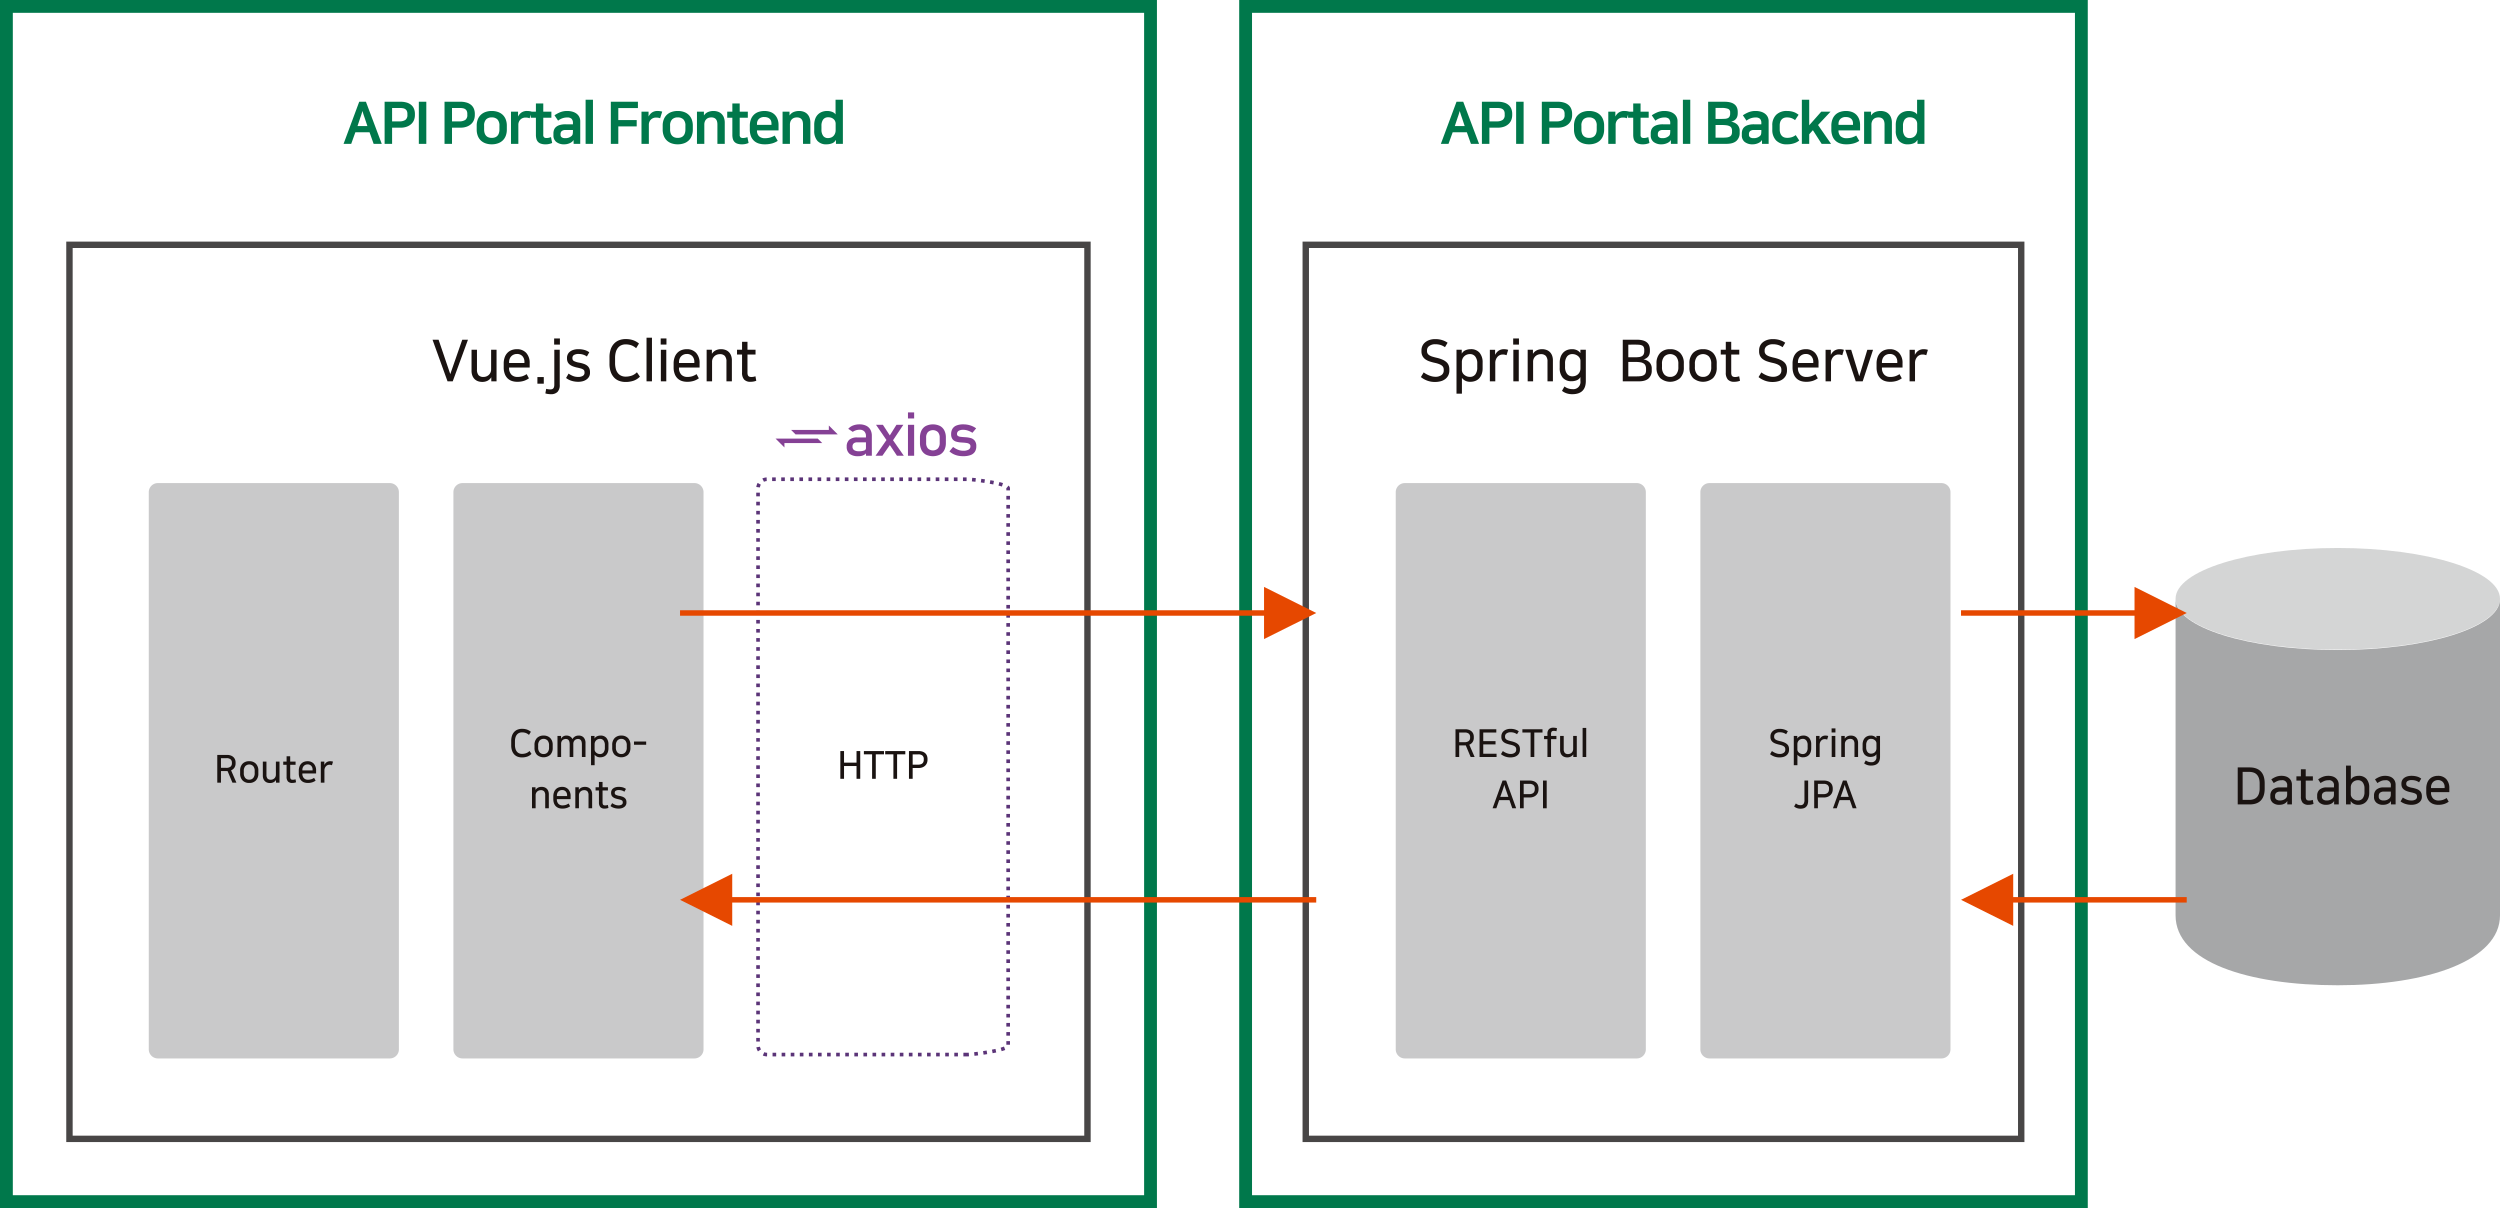
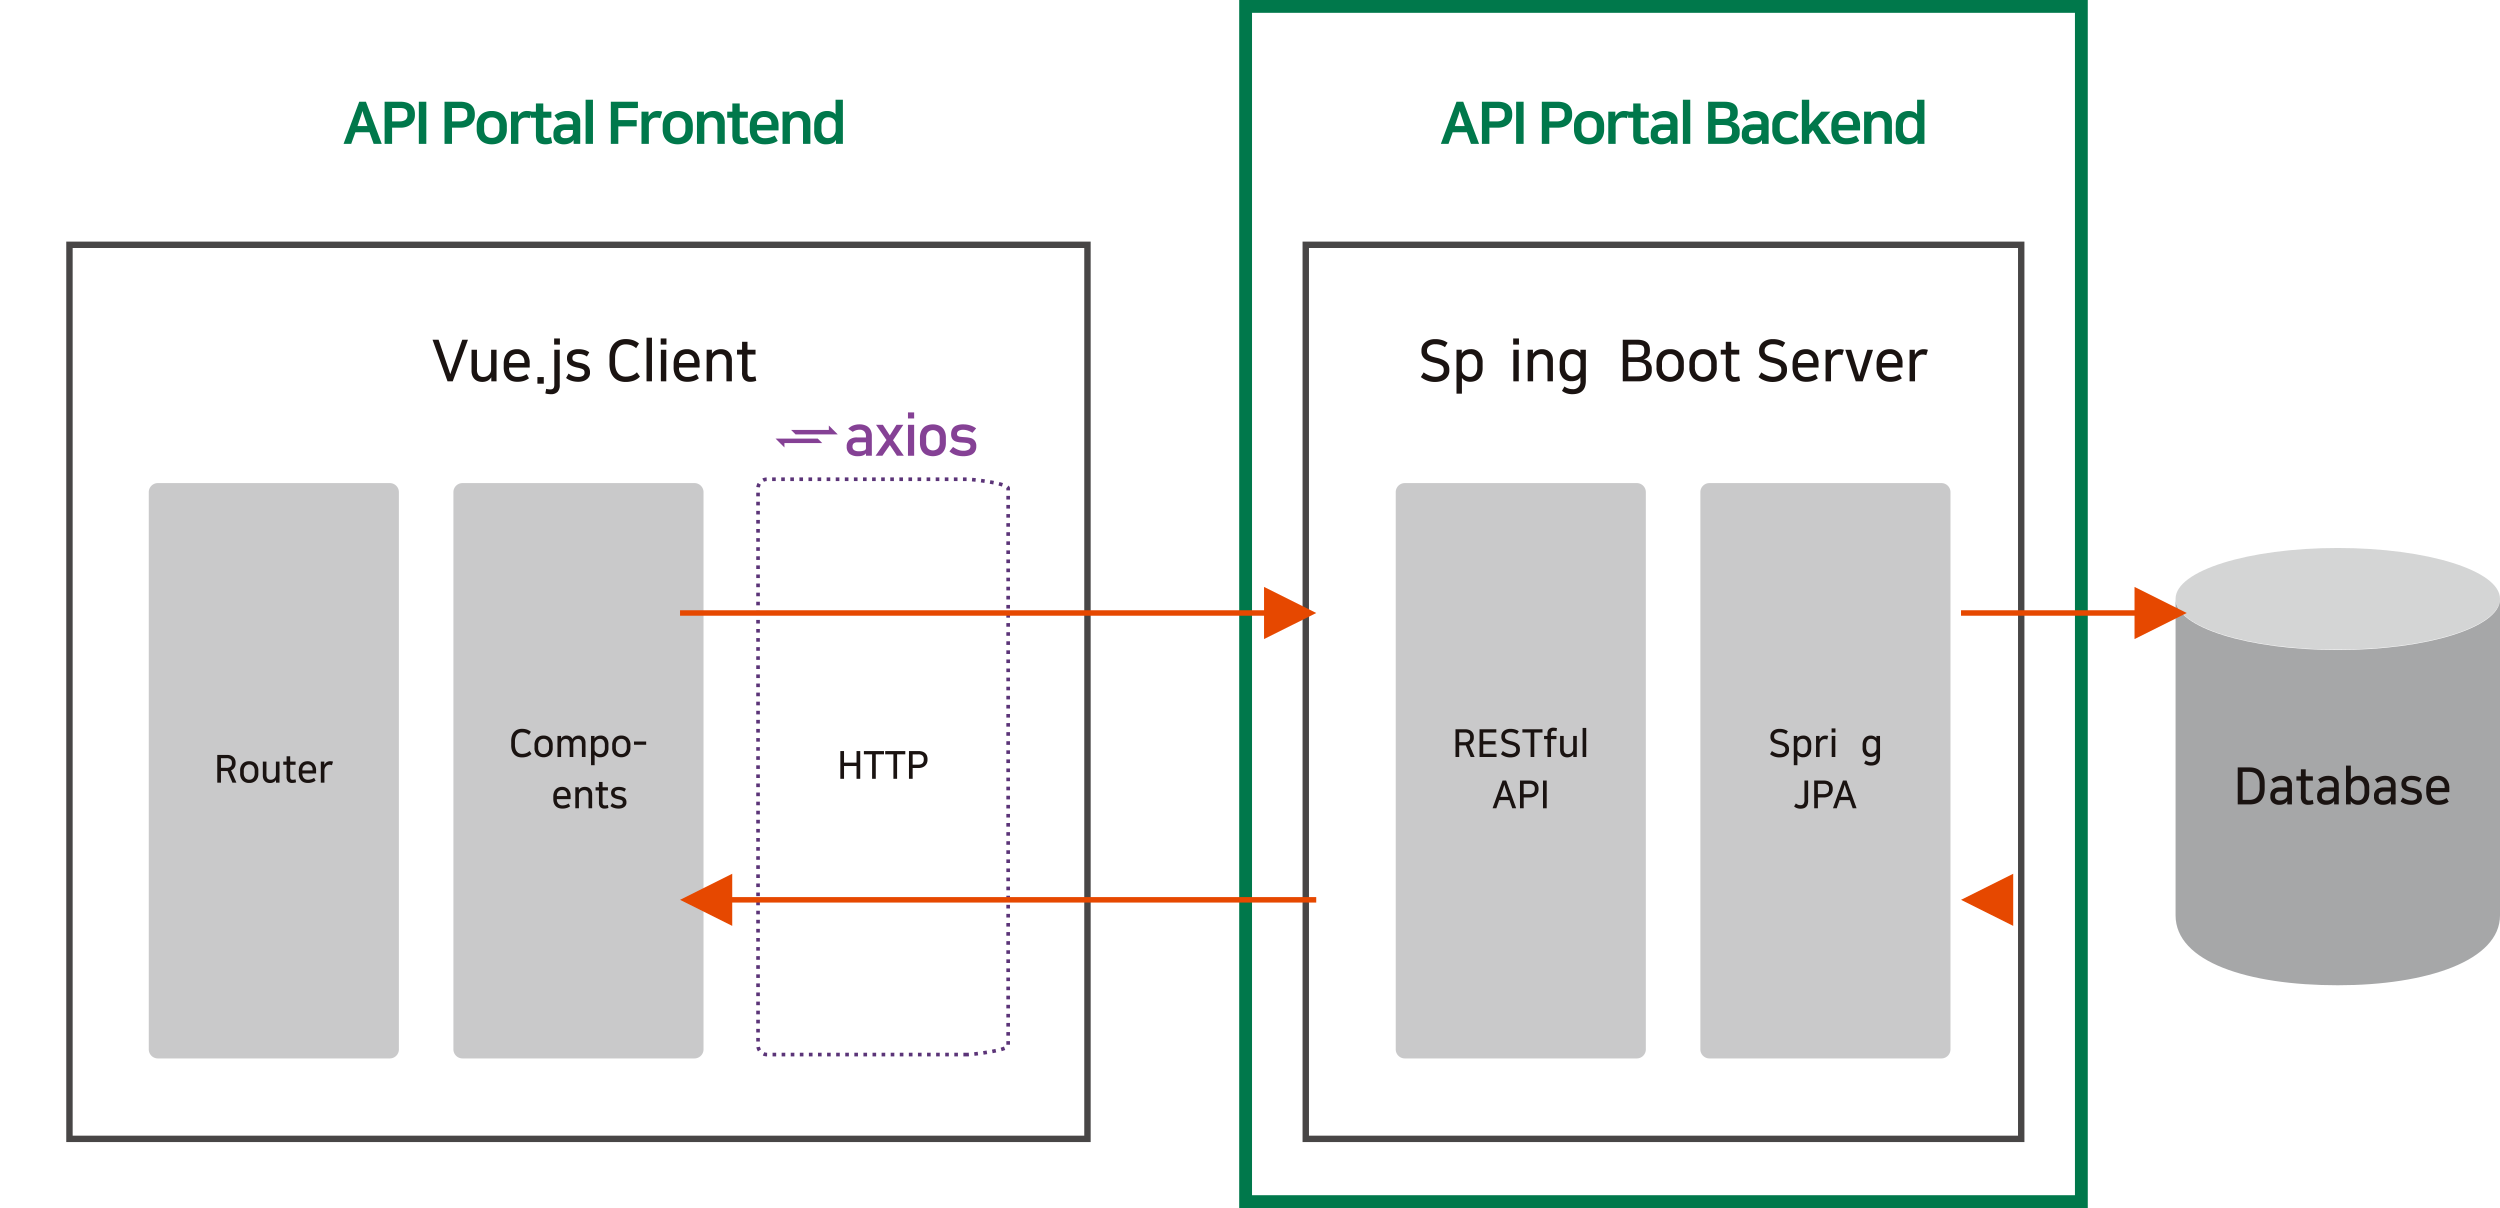
<svg xmlns="http://www.w3.org/2000/svg" width="1370" height="662" viewBox="0 0 1370 662">
  <defs>
    <clipPath id="a">
      <rect width="1370" height="662" fill="none" />
    </clipPath>
    <clipPath id="b">
      <rect width="110" height="24" fill="none" />
    </clipPath>
  </defs>
  <path d="M155.292,390.639H28.185a4.979,4.979,0,0,1-4.978-4.979V80.327a4.979,4.979,0,0,1,4.978-4.979H155.292a4.979,4.979,0,0,1,4.978,4.979V385.661a4.979,4.979,0,0,1-4.978,4.979" transform="translate(58.321 189.385)" fill="#c9c9ca" />
  <path d="M202.812,390.639H75.705a4.979,4.979,0,0,1-4.978-4.979V80.327a4.979,4.979,0,0,1,4.978-4.979H202.812a4.979,4.979,0,0,1,4.978,4.979V385.661a4.979,4.979,0,0,1-4.978,4.979" transform="translate(177.742 189.385)" fill="#c9c9ca" />
  <path d="M349.8,390.639H222.7a4.979,4.979,0,0,1-4.978-4.979V80.327a4.979,4.979,0,0,1,4.978-4.979H349.8a4.979,4.979,0,0,1,4.978,4.979V385.661a4.979,4.979,0,0,1-4.978,4.979" transform="translate(547.141 189.385)" fill="#c9c9ca" />
  <path d="M397.323,390.639H270.216a4.979,4.979,0,0,1-4.978-4.979V80.327a4.979,4.979,0,0,1,4.978-4.979H397.323a4.979,4.979,0,0,1,4.978,4.979V385.661a4.979,4.979,0,0,1-4.978,4.979" transform="translate(666.562 189.385)" fill="#c9c9ca" />
  <path d="M281.307,127.443a3.632,3.632,0,0,0,2.361-.654,1.972,1.972,0,0,0,.787-1.56v-.337a2.248,2.248,0,0,0-.162-.885,1.751,1.751,0,0,0-.555-.675,4.268,4.268,0,0,0-1-.534,9.523,9.523,0,0,0-1.511-.432,18.138,18.138,0,0,1-1.943-.541,5.7,5.7,0,0,1-1.556-.776,3.424,3.424,0,0,1-1.029-1.18,3.614,3.614,0,0,1-.379-1.739v-.383a3.775,3.775,0,0,1,.306-1.5,3.68,3.68,0,0,1,.941-1.3,4.722,4.722,0,0,1,1.584-.913,6.346,6.346,0,0,1,2.22-.351,8.273,8.273,0,0,1,2.452.341,7.239,7.239,0,0,1,2.045.987l-.963,1.623a5.865,5.865,0,0,0-1.655-.822,6.555,6.555,0,0,0-1.862-.253,3.58,3.58,0,0,0-2.217.632,1.875,1.875,0,0,0-.829,1.539v.337a1.663,1.663,0,0,0,.225.9,2.016,2.016,0,0,0,.653.646,4.573,4.573,0,0,0,1.064.471c.422.134.906.267,1.451.394a12.144,12.144,0,0,1,2.28.727,5.32,5.32,0,0,1,1.461.935,3.087,3.087,0,0,1,.787,1.181,4.176,4.176,0,0,1,.235,1.434v.383a3.951,3.951,0,0,1-.4,1.831,3.78,3.78,0,0,1-1.093,1.318,4.713,4.713,0,0,1-1.665.8,8.492,8.492,0,0,1-4.992-.253,8.208,8.208,0,0,1-2.238-1.279l1.026-1.708a7.6,7.6,0,0,0,.938.615,10.159,10.159,0,0,0,1.085.513,7.568,7.568,0,0,0,1.114.351,4.93,4.93,0,0,0,1.033.123" transform="translate(693.887 285.723)" fill="#1a1311" />
  <path d="M281.734,116.372a2.826,2.826,0,0,1,1.384-1.265,4.683,4.683,0,0,1,1.89-.379,4.028,4.028,0,0,1,3.239,1.3,5.382,5.382,0,0,1,1.114,3.608v2.045a6.316,6.316,0,0,1-.327,2.119,4.524,4.524,0,0,1-.906,1.549,3.878,3.878,0,0,1-1.416.959,4.915,4.915,0,0,1-1.827.327,3.753,3.753,0,0,1-2-.464,3.683,3.683,0,0,1-1.092-.97v5.776h-1.985V114.939h1.922Zm.042,5.987a2.072,2.072,0,0,0,.218.9,2.388,2.388,0,0,0,.611.8,3.269,3.269,0,0,0,.931.573,3.05,3.05,0,0,0,1.184.221,2.352,2.352,0,0,0,1.974-.91,4.054,4.054,0,0,0,.706-2.547v-1.416a4.018,4.018,0,0,0-.717-2.547,2.366,2.366,0,0,0-1.964-.906,3.053,3.053,0,0,0-1.142.207,2.924,2.924,0,0,0-.931.59,2.8,2.8,0,0,0-.636.921,2.974,2.974,0,0,0-.235,1.212Z" transform="translate(703.188 288.365)" fill="#1a1311" />
  <path d="M289.374,116.941a3.525,3.525,0,0,0-.625-.2,3.7,3.7,0,0,0-.745-.07,2.558,2.558,0,0,0-1.05.218,2.514,2.514,0,0,0-.871.636,3.152,3.152,0,0,0-.59.977,3.365,3.365,0,0,0-.228,1.247v6.725h-1.981V114.939H285.2v1.834h.018a3.976,3.976,0,0,1,1.282-1.511,3.507,3.507,0,0,1,2.013-.534,4.676,4.676,0,0,1,1.451.232Z" transform="translate(711.908 288.365)" fill="#1a1311" />
  <path d="M287.816,115.847h-2.108v-2.235h2.108Zm-.063,13.428h-1.981V117.744h1.981Z" transform="translate(718.005 285.56)" fill="#1a1311" />
-   <path d="M296.434,126.47h-1.981V119.3a3.108,3.108,0,0,0-.59-2.112,2.387,2.387,0,0,0-1.844-.65,2.9,2.9,0,0,0-1.012.179,2.758,2.758,0,0,0-.9.527,2.647,2.647,0,0,0-.653.875,2.7,2.7,0,0,0-.256,1.2v7.146h-1.981V114.939h1.922v1.455h.021a3.387,3.387,0,0,1,1.349-1.237,4.364,4.364,0,0,1,2-.429,4.637,4.637,0,0,1,1.532.249,3.549,3.549,0,0,1,1.251.759,3.642,3.642,0,0,1,.836,1.289,4.876,4.876,0,0,1,.306,1.813Z" transform="translate(721.795 288.365)" fill="#1a1311" />
  <path d="M300.094,126.322q0,4.849-4.989,4.849a6.235,6.235,0,0,1-2.087-.337,5.923,5.923,0,0,1-1.637-.885l.9-1.6a5.015,5.015,0,0,0,1.3.692,4.566,4.566,0,0,0,1.584.274,2.614,2.614,0,0,0,2.944-2.99v-1.416a2.634,2.634,0,0,1-1.331,1.17,4.878,4.878,0,0,1-1.88.348,4.08,4.08,0,0,1-3.243-1.272,5.365,5.365,0,0,1-1.11-3.636v-1.838a6.167,6.167,0,0,1,.327-2.087,4.509,4.509,0,0,1,.906-1.56,3.946,3.946,0,0,1,1.4-.966,4.613,4.613,0,0,1,1.8-.337,3.913,3.913,0,0,1,2.034.453,3.568,3.568,0,0,1,1.093.956v-1.2h1.985Zm-1.964-7.361a2.006,2.006,0,0,0-.218-.885,2.513,2.513,0,0,0-.611-.791,3.186,3.186,0,0,0-2.115-.766,2.359,2.359,0,0,0-1.974.906,4.055,4.055,0,0,0-.706,2.547v1.205a4.011,4.011,0,0,0,.717,2.547,2.361,2.361,0,0,0,1.964.906,3.2,3.2,0,0,0,1.142-.2,2.671,2.671,0,0,0,.931-.58,2.875,2.875,0,0,0,.636-.917,3,3,0,0,0,.235-1.216Z" transform="translate(730.161 288.365)" fill="#1a1311" />
  <path d="M287.549,132.769a5.837,5.837,0,0,1-.327,2.112,3.438,3.438,0,0,1-.9,1.356,3.257,3.257,0,0,1-1.345.727,6.515,6.515,0,0,1-1.7.211,5.847,5.847,0,0,1-1.75-.3,4.363,4.363,0,0,1-1.665-.949l.963-1.641a4.539,4.539,0,0,0,1.226.738,3.7,3.7,0,0,0,1.289.207,1.975,1.975,0,0,0,1.662-.661,3.688,3.688,0,0,0,.523-2.249V121.744h2.023Z" transform="translate(703.314 305.999)" fill="#1a1311" />
  <path d="M282.994,121.743h5.277a6.568,6.568,0,0,1,2.164.327,4.292,4.292,0,0,1,1.525.907,3.586,3.586,0,0,1,.9,1.384,4.856,4.856,0,0,1,.3,1.729v.443a4.816,4.816,0,0,1-.313,1.736,4.107,4.107,0,0,1-.934,1.423,4.4,4.4,0,0,1-1.525.97,5.657,5.657,0,0,1-2.111.358h-3.253v5.927h-2.024Zm2.024,1.813v5.65h2.9c2.129,0,3.19-.9,3.19-2.719v-.376a2.337,2.337,0,0,0-.766-1.929,3.412,3.412,0,0,0-2.2-.625Z" transform="translate(711.185 305.997)" fill="#1a1311" />
  <path d="M298.862,136.943h-2.125l-1.553-4.469h-5.645l-1.553,4.469H285.92l5.48-15.2h1.964Zm-8.709-6.261h4.416l-1.226-3.563c-.109-.309-.2-.58-.288-.812s-.154-.457-.221-.675-.141-.443-.218-.685-.162-.534-.253-.885c-.109.351-.2.65-.267.9s-.133.474-.2.685-.141.432-.214.664-.169.5-.277.812Z" transform="translate(718.538 305.999)" fill="#1a1311" />
  <path d="M229.065,128.946h-2.024v-15.2h5.333a5.98,5.98,0,0,1,2.006.316,4.437,4.437,0,0,1,1.475.864,3.737,3.737,0,0,1,.906,1.307,4.289,4.289,0,0,1,.316,1.665v.548a4.081,4.081,0,0,1-.643,2.28,3.894,3.894,0,0,1-1.83,1.476l2.923,6.746h-2.185l-2.659-6.349h-3.618Zm0-8.12h2.821a3.6,3.6,0,0,0,2.445-.661,2.292,2.292,0,0,0,.724-1.781v-.422a2.275,2.275,0,0,0-.713-1.771,3.278,3.278,0,0,0-2.252-.657h-3.025Z" transform="translate(570.571 285.889)" fill="#1a1311" />
  <path d="M239.974,113.744v1.792h-7.156v4.722h6.727v1.792h-6.727v5.1h7.3v1.792h-9.324v-15.2Z" transform="translate(580.004 285.891)" fill="#1a1311" />
  <path d="M239.331,127.443a3.632,3.632,0,0,0,2.361-.654,1.973,1.973,0,0,0,.787-1.56v-.337a2.251,2.251,0,0,0-.162-.885,1.75,1.75,0,0,0-.555-.675,4.27,4.27,0,0,0-1-.534,9.522,9.522,0,0,0-1.511-.432,18.139,18.139,0,0,1-1.943-.541,5.7,5.7,0,0,1-1.556-.776,3.424,3.424,0,0,1-1.029-1.18,3.616,3.616,0,0,1-.379-1.739v-.383a3.775,3.775,0,0,1,.306-1.5,3.678,3.678,0,0,1,.941-1.3,4.722,4.722,0,0,1,1.584-.913,6.347,6.347,0,0,1,2.22-.351,8.274,8.274,0,0,1,2.452.341,7.24,7.24,0,0,1,2.045.987l-.963,1.623a5.864,5.864,0,0,0-1.655-.822,6.556,6.556,0,0,0-1.862-.253,3.58,3.58,0,0,0-2.217.632,1.875,1.875,0,0,0-.829,1.539v.337a1.663,1.663,0,0,0,.225.9,2.016,2.016,0,0,0,.653.646,4.573,4.573,0,0,0,1.064.471c.422.134.906.267,1.451.394a12.141,12.141,0,0,1,2.28.727,5.318,5.318,0,0,1,1.461.935,3.086,3.086,0,0,1,.787,1.181,4.173,4.173,0,0,1,.235,1.434v.383a3.95,3.95,0,0,1-.4,1.831,3.78,3.78,0,0,1-1.093,1.318,4.713,4.713,0,0,1-1.665.8,8.492,8.492,0,0,1-4.992-.253,8.207,8.207,0,0,1-2.238-1.279l1.026-1.708a7.618,7.618,0,0,0,.938.615,10.172,10.172,0,0,0,1.086.513,7.563,7.563,0,0,0,1.114.351,4.929,4.929,0,0,0,1.033.123" transform="translate(588.398 285.723)" fill="#1a1311" />
  <path d="M241.973,128.943V115.536h-4.5v-1.792h11.017v1.792H244v13.407Z" transform="translate(596.795 285.892)" fill="#1a1311" />
  <path d="M242.7,119.78h-1.841v-1.75H242.7v-1.138a3.5,3.5,0,0,1,.826-2.572,3.3,3.3,0,0,1,2.424-.822,7.362,7.362,0,0,1,1.093.084,4.5,4.5,0,0,1,.91.211l-.306,1.665a5.447,5.447,0,0,0-1.511-.211,2.379,2.379,0,0,0-.555.063,1.041,1.041,0,0,0-.46.242,1.271,1.271,0,0,0-.316.517,2.747,2.747,0,0,0-.123.906v1.054h2.944v1.75h-2.944v9.781H242.7Z" transform="translate(605.291 285.273)" fill="#1a1311" />
  <path d="M243.36,114.788h1.981v7.167a3.157,3.157,0,0,0,.576,2.108,2.292,2.292,0,0,0,1.816.653,2.881,2.881,0,0,0,1-.179,2.8,2.8,0,0,0,.892-.527,2.6,2.6,0,0,0,.643-.875,2.793,2.793,0,0,0,.246-1.2v-7.146H252.5v11.531h-1.922v-1.455h-.021a3.5,3.5,0,0,1-1.331,1.233,4.2,4.2,0,0,1-1.985.432,4.473,4.473,0,0,1-1.521-.253,3.369,3.369,0,0,1-1.226-.759,3.648,3.648,0,0,1-.829-1.275,4.93,4.93,0,0,1-.306-1.823Z" transform="translate(611.581 288.516)" fill="#1a1311" />
  <rect width="1.981" height="15.937" transform="translate(867.272 398.898)" fill="#1a1311" />
  <path d="M245.765,136.943H243.64l-1.553-4.469h-5.646l-1.553,4.469h-2.066l5.477-15.2h1.964Zm-8.709-6.261h4.416l-1.23-3.563c-.109-.309-.2-.58-.285-.812s-.158-.457-.225-.675-.137-.443-.214-.685-.162-.534-.256-.885q-.163.527-.263.9c-.07.246-.137.474-.207.685s-.141.432-.211.664-.169.5-.281.812Z" transform="translate(585.101 305.999)" fill="#1a1311" />
  <path d="M237.1,121.743h5.277a6.59,6.59,0,0,1,2.168.327,4.291,4.291,0,0,1,1.525.907,3.627,3.627,0,0,1,.9,1.384,4.856,4.856,0,0,1,.3,1.729v.443a4.742,4.742,0,0,1-.313,1.736,4.149,4.149,0,0,1-.931,1.423,4.4,4.4,0,0,1-1.525.97,5.688,5.688,0,0,1-2.115.358h-3.253v5.927H237.1Zm2.023,1.813v5.65h2.905c2.129,0,3.186-.9,3.186-2.719v-.376a2.336,2.336,0,0,0-.762-1.929,3.423,3.423,0,0,0-2.2-.625Z" transform="translate(595.85 305.997)" fill="#1a1311" />
  <rect width="2.024" height="15.199" transform="translate(845.565 427.743)" fill="#1a1311" />
  <path d="M141.981,117.144v15.2h-2.024v-7h-6.847v7h-2.027v-15.2h2.027v6.345h6.847v-6.345Z" transform="translate(329.423 294.438)" fill="#1a1311" />
  <path d="M139.254,132.344V118.936h-4.5v-1.792h11.017v1.792h-4.5v13.407Z" transform="translate(338.655 294.438)" fill="#1a1311" />
  <path d="M142.577,132.344V118.936h-4.5v-1.792H149.1v1.792h-4.5v13.407Z" transform="translate(347.007 294.438)" fill="#1a1311" />
  <path d="M141.788,117.144h5.277a6.568,6.568,0,0,1,2.164.327,4.291,4.291,0,0,1,1.525.907,3.587,3.587,0,0,1,.9,1.384,4.856,4.856,0,0,1,.3,1.729v.443a4.816,4.816,0,0,1-.313,1.736,4.108,4.108,0,0,1-.935,1.423,4.4,4.4,0,0,1-1.525.97,5.657,5.657,0,0,1-2.111.358h-3.253v5.927h-2.024Zm2.024,1.813v5.65h2.9c2.129,0,3.19-.9,3.19-2.719v-.376a2.338,2.338,0,0,0-.766-1.929,3.413,3.413,0,0,0-2.2-.625Z" transform="translate(356.324 294.437)" fill="#1a1311" />
  <path d="M90.866,127.4a6.028,6.028,0,0,1-2.413,1.518,9.073,9.073,0,0,1-2.8.422,6.846,6.846,0,0,1-2.413-.408,4.863,4.863,0,0,1-1.858-1.258,5.852,5.852,0,0,1-1.208-2.087,9.04,9.04,0,0,1-.429-2.93v-2.3a8.967,8.967,0,0,1,.429-2.909,5.769,5.769,0,0,1,1.219-2.087,4.985,4.985,0,0,1,1.869-1.265,6.556,6.556,0,0,1,2.392-.422,8.3,8.3,0,0,1,2.677.39,7.117,7.117,0,0,1,2.189,1.233l-1.043,1.708a5.512,5.512,0,0,0-1.911-1.117,6.58,6.58,0,0,0-1.911-.274,3.943,3.943,0,0,0-1.542.3,3.213,3.213,0,0,0-1.226.906,4.2,4.2,0,0,0-.808,1.56,7.771,7.771,0,0,0-.288,2.256v1.75a7.771,7.771,0,0,0,.288,2.256,4.175,4.175,0,0,0,.808,1.56,3.212,3.212,0,0,0,1.226.906,3.943,3.943,0,0,0,1.542.3,6.992,6.992,0,0,0,2.125-.337,4.887,4.887,0,0,0,1.985-1.265Z" transform="translate(200.402 285.726)" fill="#1a1311" />
  <path d="M88.365,114.728a4.871,4.871,0,0,1,3.65,1.37,5.317,5.317,0,0,1,1.339,3.875v1.416a5.325,5.325,0,0,1-1.339,3.879,5.547,5.547,0,0,1-7.3,0,5.325,5.325,0,0,1-1.339-3.879v-1.416a5.309,5.309,0,0,1,1.339-3.886,4.892,4.892,0,0,1,3.65-1.36m0,10.119a2.8,2.8,0,0,0,2.157-.9,3.922,3.922,0,0,0,.829-2.73v-1.075a3.9,3.9,0,0,0-.829-2.73,3.045,3.045,0,0,0-4.314,0,3.9,3.9,0,0,0-.829,2.73v1.075a3.922,3.922,0,0,0,.829,2.73,2.8,2.8,0,0,0,2.157.9" transform="translate(209.53 288.365)" fill="#1a1311" />
  <path d="M102.317,126.47h-1.981v-6.915q0-2.972-2.108-2.972a2.956,2.956,0,0,0-.931.155,2.407,2.407,0,0,0-1.43,1.328,2.9,2.9,0,0,0-.235,1.216v7.189H93.646v-6.915q0-2.972-2.1-2.972a3.033,3.033,0,0,0-.931.148,2.389,2.389,0,0,0-.826.46,2.434,2.434,0,0,0-.6.815,2.685,2.685,0,0,0-.235,1.17v7.294H86.961V114.939h1.964v1.56h.021a2.858,2.858,0,0,1,1.075-1.265,3.321,3.321,0,0,1,1.908-.506,3.728,3.728,0,0,1,1.953.5,3.13,3.13,0,0,1,1.258,1.423,4.566,4.566,0,0,1,1.338-1.381,3.807,3.807,0,0,1,2.139-.538,3.482,3.482,0,0,1,2.719,1.086,4.452,4.452,0,0,1,.98,3.088Z" transform="translate(218.539 288.365)" fill="#1a1311" />
  <path d="M94.115,116.372a2.818,2.818,0,0,1,1.381-1.265,4.707,4.707,0,0,1,1.89-.379,4.036,4.036,0,0,1,3.243,1.3,5.4,5.4,0,0,1,1.114,3.608v2.045a6.316,6.316,0,0,1-.327,2.119,4.531,4.531,0,0,1-.91,1.549,3.835,3.835,0,0,1-1.412.959,4.915,4.915,0,0,1-1.827.327,3.753,3.753,0,0,1-2-.464,3.641,3.641,0,0,1-1.093-.97v5.776H92.193V114.939h1.922Zm.042,5.987a2.118,2.118,0,0,0,.214.9,2.4,2.4,0,0,0,.615.8,3.3,3.3,0,0,0,.927.573,3.081,3.081,0,0,0,1.187.221,2.352,2.352,0,0,0,1.974-.91,4.054,4.054,0,0,0,.706-2.547v-1.416a4.018,4.018,0,0,0-.717-2.547,2.366,2.366,0,0,0-1.964-.906,3.085,3.085,0,0,0-1.145.207,2.945,2.945,0,0,0-.927.59,2.8,2.8,0,0,0-.636.921,2.973,2.973,0,0,0-.235,1.212Z" transform="translate(231.688 288.365)" fill="#1a1311" />
  <path d="M100.488,114.728a4.871,4.871,0,0,1,3.65,1.37,5.317,5.317,0,0,1,1.338,3.875v1.416a5.325,5.325,0,0,1-1.338,3.879,5.547,5.547,0,0,1-7.3,0A5.325,5.325,0,0,1,95.5,121.39v-1.416a5.309,5.309,0,0,1,1.338-3.886,4.892,4.892,0,0,1,3.65-1.36m0,10.119a2.8,2.8,0,0,0,2.157-.9,3.922,3.922,0,0,0,.829-2.73v-1.075a3.9,3.9,0,0,0-.829-2.73,3.045,3.045,0,0,0-4.314,0,3.9,3.9,0,0,0-.829,2.73v1.075a3.922,3.922,0,0,0,.829,2.73,2.8,2.8,0,0,0,2.157.9" transform="translate(239.996 288.365)" fill="#1a1311" />
  <rect width="6.664" height="1.771" transform="translate(347.436 406.36)" fill="#1a1311" />
-   <path d="M92.208,134.47H90.226V127.3a3.107,3.107,0,0,0-.594-2.112,2.373,2.373,0,0,0-1.841-.65,2.9,2.9,0,0,0-1.012.179,2.758,2.758,0,0,0-.9.527,2.6,2.6,0,0,0-.653.875,2.7,2.7,0,0,0-.256,1.2v7.146H82.986V122.939h1.922v1.455h.021a3.42,3.42,0,0,1,1.353-1.237,4.353,4.353,0,0,1,2-.429,4.637,4.637,0,0,1,1.532.249,3.5,3.5,0,0,1,1.247.759,3.6,3.6,0,0,1,.84,1.289,4.95,4.95,0,0,1,.306,1.813Z" transform="translate(208.55 308.473)" fill="#1a1311" />
  <path d="M95.531,133.37a6.916,6.916,0,0,1-1.757.9,7.624,7.624,0,0,1-2.557.372,6,6,0,0,1-1.932-.306,4.21,4.21,0,0,1-1.553-.952,4.394,4.394,0,0,1-1.043-1.655,6.826,6.826,0,0,1-.379-2.4v-1.307a6.779,6.779,0,0,1,.358-2.3,4.552,4.552,0,0,1,1-1.651,4.119,4.119,0,0,1,1.521-1,5.248,5.248,0,0,1,1.922-.337,4.466,4.466,0,0,1,3.415,1.349,5.368,5.368,0,0,1,1.268,3.816v1.535H88.273v.088a3.436,3.436,0,0,0,.84,2.5,2.924,2.924,0,0,0,2.185.854,5.89,5.89,0,0,0,1.894-.274,6.5,6.5,0,0,0,1.5-.759Zm-4.416-8.9a2.88,2.88,0,0,0-1.135.221,2.721,2.721,0,0,0-.9.611,2.79,2.79,0,0,0-.594.952,3.318,3.318,0,0,0-.214,1.212v.3h5.6v-.383a2.966,2.966,0,0,0-.738-2.115,2.612,2.612,0,0,0-2.023-.794" transform="translate(216.901 308.473)" fill="#1a1311" />
  <path d="M98.965,134.47H96.983V127.3a3.107,3.107,0,0,0-.594-2.112,2.373,2.373,0,0,0-1.841-.65,2.9,2.9,0,0,0-1.012.179,2.758,2.758,0,0,0-.9.527,2.6,2.6,0,0,0-.653.875,2.7,2.7,0,0,0-.256,1.2v7.146H89.743V122.939h1.922v1.455h.021a3.42,3.42,0,0,1,1.353-1.237,4.353,4.353,0,0,1,2-.429,4.636,4.636,0,0,1,1.532.249,3.5,3.5,0,0,1,1.247.759,3.6,3.6,0,0,1,.84,1.289,4.95,4.95,0,0,1,.306,1.813Z" transform="translate(225.531 308.473)" fill="#1a1311" />
  <path d="M94.745,126.619H92.9v-1.75h1.841V121.96h1.981v2.909h2.947v1.75H96.726v6.556a2.847,2.847,0,0,0,.105.854,1.038,1.038,0,0,0,.3.5,1.059,1.059,0,0,0,.46.232,2.465,2.465,0,0,0,.573.063,4.193,4.193,0,0,0,1.472-.274l.306,1.644a4.892,4.892,0,0,1-.92.263,5.827,5.827,0,0,1-1.163.116,3.056,3.056,0,0,1-2.354-.822,3.718,3.718,0,0,1-.755-2.572Z" transform="translate(233.475 306.542)" fill="#1a1311" />
  <path d="M99.642,132.868a3.13,3.13,0,0,0,1.718-.4,1.25,1.25,0,0,0,.615-1.1V131.2a1.569,1.569,0,0,0-.105-.608.975.975,0,0,0-.386-.443,3.119,3.119,0,0,0-.776-.348,12.742,12.742,0,0,0-1.289-.327,10.153,10.153,0,0,1-1.637-.467,4.4,4.4,0,0,1-1.2-.66,2.561,2.561,0,0,1-.745-.938,3.044,3.044,0,0,1-.256-1.307v-.253a2.878,2.878,0,0,1,.246-1.159,2.657,2.657,0,0,1,.755-1,3.966,3.966,0,0,1,1.3-.7,6,6,0,0,1,1.869-.26,8.431,8.431,0,0,1,2.136.26,5.57,5.57,0,0,1,1.83.875l-.878,1.542a4.392,4.392,0,0,0-1.317-.675,5.171,5.171,0,0,0-1.627-.256,3.1,3.1,0,0,0-1.788.394,1.187,1.187,0,0,0-.545,1v.19a1.093,1.093,0,0,0,.552,1,6.29,6.29,0,0,0,1.862.58,11.419,11.419,0,0,1,1.781.464,4.159,4.159,0,0,1,1.247.685,2.633,2.633,0,0,1,.734.98,3.474,3.474,0,0,1,.246,1.37v.274a2.748,2.748,0,0,1-.3,1.265,2.934,2.934,0,0,1-.847,1.019,4.3,4.3,0,0,1-1.338.689,5.9,5.9,0,0,1-1.771.253,8.075,8.075,0,0,1-2.554-.379,6.2,6.2,0,0,1-1.943-1.015l.92-1.6a7.874,7.874,0,0,0,1.613.875,4.909,4.909,0,0,0,1.883.351" transform="translate(239.31 308.473)" fill="#1a1311" />
  <path d="M35.916,132.946H33.892v-15.2h5.336a5.972,5.972,0,0,1,2,.316,4.4,4.4,0,0,1,1.475.864,3.738,3.738,0,0,1,.906,1.307,4.29,4.29,0,0,1,.32,1.665v.548a4.083,4.083,0,0,1-.646,2.28,3.9,3.9,0,0,1-1.827,1.476l2.923,6.746H42.193L39.534,126.6H35.916Zm0-8.12h2.821a3.6,3.6,0,0,0,2.445-.661,2.294,2.294,0,0,0,.727-1.781v-.422a2.278,2.278,0,0,0-.717-1.771,3.271,3.271,0,0,0-2.252-.657H35.916Z" transform="translate(85.173 295.943)" fill="#1a1311" />
  <path d="M42.448,118.728a4.871,4.871,0,0,1,3.65,1.37,5.317,5.317,0,0,1,1.338,3.875v1.416a5.325,5.325,0,0,1-1.338,3.879,4.871,4.871,0,0,1-3.65,1.37,4.871,4.871,0,0,1-3.65-1.37,5.325,5.325,0,0,1-1.338-3.879v-1.416a5.309,5.309,0,0,1,1.338-3.886,4.892,4.892,0,0,1,3.65-1.36m0,10.119a2.8,2.8,0,0,0,2.157-.9,3.922,3.922,0,0,0,.829-2.73v-1.075a3.9,3.9,0,0,0-.829-2.73,3.045,3.045,0,0,0-4.314,0,3.9,3.9,0,0,0-.829,2.73v1.075a3.922,3.922,0,0,0,.829,2.73,2.8,2.8,0,0,0,2.157.9" transform="translate(94.137 298.419)" fill="#1a1311" />
  <path d="M41,118.788h1.985v7.167a3.158,3.158,0,0,0,.573,2.108,2.3,2.3,0,0,0,1.82.654,2.909,2.909,0,0,0,1-.179,2.823,2.823,0,0,0,.889-.527,2.552,2.552,0,0,0,.643-.875,2.793,2.793,0,0,0,.246-1.2v-7.146h1.985v11.531H48.217v-1.455H48.2a3.451,3.451,0,0,1-1.331,1.233,4.19,4.19,0,0,1-1.981.432,4.493,4.493,0,0,1-1.525-.253,3.4,3.4,0,0,1-1.226-.759,3.648,3.648,0,0,1-.829-1.275A4.93,4.93,0,0,1,41,126.419Z" transform="translate(103.031 298.569)" fill="#1a1311" />
  <path d="M46.022,122.619H44.181v-1.75h1.841V117.96H48v2.909h2.947v1.75H48v6.556a2.849,2.849,0,0,0,.105.854,1.038,1.038,0,0,0,.3.5,1.058,1.058,0,0,0,.46.232,2.464,2.464,0,0,0,.573.063,4.192,4.192,0,0,0,1.472-.274l.306,1.644a4.9,4.9,0,0,1-.92.264,5.829,5.829,0,0,1-1.163.116,3.055,3.055,0,0,1-2.354-.822,3.718,3.718,0,0,1-.755-2.572Z" transform="translate(111.03 296.488)" fill="#1a1311" />
  <path d="M55.83,129.37a6.917,6.917,0,0,1-1.757.9,7.625,7.625,0,0,1-2.558.372,6,6,0,0,1-1.932-.306,4.21,4.21,0,0,1-1.553-.952,4.394,4.394,0,0,1-1.043-1.655,6.826,6.826,0,0,1-.379-2.4v-1.307a6.779,6.779,0,0,1,.358-2.3,4.552,4.552,0,0,1,1-1.651,4.119,4.119,0,0,1,1.521-1,5.248,5.248,0,0,1,1.922-.337,4.466,4.466,0,0,1,3.415,1.349,5.368,5.368,0,0,1,1.268,3.816v1.535H48.572v.088a3.436,3.436,0,0,0,.84,2.5,2.924,2.924,0,0,0,2.185.854,5.889,5.889,0,0,0,1.894-.274,6.5,6.5,0,0,0,1.5-.759Zm-4.416-8.9a2.88,2.88,0,0,0-1.135.221,2.722,2.722,0,0,0-.9.611,2.79,2.79,0,0,0-.594.952,3.318,3.318,0,0,0-.214,1.212v.3h5.6v-.383a2.966,2.966,0,0,0-.738-2.115,2.612,2.612,0,0,0-2.024-.794" transform="translate(117.129 298.419)" fill="#1a1311" />
  <path d="M56.135,120.942a3.623,3.623,0,0,0-.625-.2,3.724,3.724,0,0,0-.745-.07,2.575,2.575,0,0,0-1.054.218,2.535,2.535,0,0,0-.868.636,3.23,3.23,0,0,0-.594.977,3.364,3.364,0,0,0-.225,1.247v6.725H50.043V118.939h1.922v1.834h.018a4,4,0,0,1,1.279-1.511,3.524,3.524,0,0,1,2.013-.534,4.659,4.659,0,0,1,1.451.232Z" transform="translate(125.762 298.419)" fill="#1a1311" />
  <path d="M517.151,113.317c0,15.378-39.8,27.848-88.891,27.848s-88.895-12.469-88.895-27.848,39.8-27.848,88.895-27.848,88.891,12.469,88.891,27.848" transform="translate(852.849 214.823)" fill="#d4d5d5" />
  <path d="M339.365,93.461c0,15.378,39.8,27.848,88.891,27.848s88.895-12.469,88.895-27.848V266.706c0,24.738-39.8,38.307-88.895,38.307s-88.891-12.7-88.891-38.307Z" transform="translate(852.849 234.911)" fill="#a6a7a8" />
  <path d="M355.575,119.7q4.058,0,6.162,2.235t2.1,6.451v2.9q0,4.216-2.048,6.451t-6.211,2.235h-6.517V119.7Zm-3.819,17.792h3.573a7.488,7.488,0,0,0,2.371-.351,4.506,4.506,0,0,0,1.813-1.11,5.045,5.045,0,0,0,1.159-1.968,9.225,9.225,0,0,0,.407-2.923v-2.614a9.256,9.256,0,0,0-.407-2.923,5.183,5.183,0,0,0-1.159-1.982,4.421,4.421,0,0,0-1.813-1.124,7.591,7.591,0,0,0-2.371-.351h-3.573Z" transform="translate(877.208 300.849)" fill="#1a1311" />
  <path d="M359.056,136.888a5.261,5.261,0,0,1-3.583-1.152,3.99,3.99,0,0,1-1.324-3.176V131.8a4.261,4.261,0,0,1,1.282-3.2,5.813,5.813,0,0,1,4.145-1.237h3.787v-.9a2.639,2.639,0,0,0-3.081-3.036,5.643,5.643,0,0,0-2.273.422A12.574,12.574,0,0,0,356,124.97l-1.31-2.024a12.718,12.718,0,0,1,2.452-1.363,8.115,8.115,0,0,1,3.165-.576,7.71,7.71,0,0,1,2.291.323,5.1,5.1,0,0,1,1.785.956,4.4,4.4,0,0,1,1.173,1.546,4.878,4.878,0,0,1,.422,2.066v10.765h-2.536v-1.855h-.025a2.847,2.847,0,0,1-.587.773,4.3,4.3,0,0,1-.8.6,5.53,5.53,0,0,1-1.3.52,6.62,6.62,0,0,1-1.676.183m4.307-7.224h-3.731a3.242,3.242,0,0,0-2.224.618,2.218,2.218,0,0,0-.671,1.715v.394a1.81,1.81,0,0,0,.766,1.63,3.223,3.223,0,0,0,1.827.506,5.5,5.5,0,0,0,1.7-.239,4.167,4.167,0,0,0,1.321-.717,2.444,2.444,0,0,0,.78-.97,3.678,3.678,0,0,0,.228-1.419Z" transform="translate(890 304.147)" fill="#1a1311" />
  <path d="M360.67,126.2h-2.456v-2.333h2.456v-3.879h2.642v3.879h3.927V126.2h-3.927v8.741a4.042,4.042,0,0,0,.133,1.138,1.371,1.371,0,0,0,.4.661,1.454,1.454,0,0,0,.615.309,3.333,3.333,0,0,0,.762.084,5.575,5.575,0,0,0,1.96-.365l.411,2.192a6.383,6.383,0,0,1-1.226.351,7.916,7.916,0,0,1-1.553.155,4.071,4.071,0,0,1-3.137-1.1,4.95,4.95,0,0,1-1-3.429Z" transform="translate(900.218 301.576)" fill="#1a1311" />
  <path d="M366.358,136.888a5.26,5.26,0,0,1-3.583-1.152,3.99,3.99,0,0,1-1.324-3.176V131.8a4.261,4.261,0,0,1,1.282-3.2,5.813,5.813,0,0,1,4.145-1.237h3.787v-.9a2.639,2.639,0,0,0-3.081-3.036,5.643,5.643,0,0,0-2.273.422,12.574,12.574,0,0,0-2.006,1.124l-1.31-2.024a12.718,12.718,0,0,1,2.452-1.363,8.115,8.115,0,0,1,3.165-.576,7.711,7.711,0,0,1,2.291.323,5.1,5.1,0,0,1,1.785.956,4.4,4.4,0,0,1,1.173,1.546,4.878,4.878,0,0,1,.422,2.066v10.765h-2.536v-1.855h-.025a2.847,2.847,0,0,1-.587.773,4.3,4.3,0,0,1-.8.6,5.53,5.53,0,0,1-1.3.52,6.621,6.621,0,0,1-1.676.183m4.307-7.224h-3.731a3.242,3.242,0,0,0-2.224.618,2.218,2.218,0,0,0-.671,1.715v.394a1.81,1.81,0,0,0,.766,1.63,3.222,3.222,0,0,0,1.827.506,5.5,5.5,0,0,0,1.7-.239,4.167,4.167,0,0,0,1.321-.717,2.444,2.444,0,0,0,.78-.97,3.678,3.678,0,0,0,.228-1.419Z" transform="translate(908.35 304.147)" fill="#1a1311" />
  <path d="M368.6,127.06a3.741,3.741,0,0,1,1.865-1.6,6.563,6.563,0,0,1,2.385-.45,5.485,5.485,0,0,1,4.335,1.7,7.1,7.1,0,0,1,1.5,4.845v2.726a8.333,8.333,0,0,1-.436,2.8,5.947,5.947,0,0,1-1.215,2.066,5.2,5.2,0,0,1-1.865,1.293,6.2,6.2,0,0,1-2.4.45,5.2,5.2,0,0,1-2.695-.6,4.218,4.218,0,0,1-1.5-1.419h-.056v1.8h-2.561V119.415H368.6Zm-.028,8.123a2.706,2.706,0,0,0,.285,1.195,3.317,3.317,0,0,0,.815,1.068,4.553,4.553,0,0,0,1.244.759,4.076,4.076,0,0,0,1.581.3,3.144,3.144,0,0,0,2.631-1.209,5.433,5.433,0,0,0,.941-3.4v-1.883a5.35,5.35,0,0,0-.955-3.4,3.144,3.144,0,0,0-2.617-1.209,4.112,4.112,0,0,0-1.525.281,3.843,3.843,0,0,0-1.244.787,3.707,3.707,0,0,0-.843,1.223,3.966,3.966,0,0,0-.313,1.613Z" transform="translate(919.661 300.145)" fill="#1a1311" />
  <path d="M375.227,136.888a5.26,5.26,0,0,1-3.583-1.152,3.99,3.99,0,0,1-1.324-3.176V131.8a4.262,4.262,0,0,1,1.282-3.2,5.814,5.814,0,0,1,4.146-1.237h3.787v-.9a2.639,2.639,0,0,0-3.081-3.036,5.644,5.644,0,0,0-2.273.422,12.584,12.584,0,0,0-2.006,1.124l-1.31-2.024a12.72,12.72,0,0,1,2.452-1.363,8.115,8.115,0,0,1,3.165-.576,7.71,7.71,0,0,1,2.291.323,5.1,5.1,0,0,1,1.785.956,4.4,4.4,0,0,1,1.173,1.546,4.878,4.878,0,0,1,.422,2.066v10.765h-2.536v-1.855h-.025a2.852,2.852,0,0,1-.587.773,4.3,4.3,0,0,1-.8.6,5.529,5.529,0,0,1-1.3.52,6.618,6.618,0,0,1-1.676.183m4.307-7.224H375.8a3.242,3.242,0,0,0-2.224.618,2.218,2.218,0,0,0-.671,1.715v.394a1.81,1.81,0,0,0,.766,1.63,3.223,3.223,0,0,0,1.827.506,5.494,5.494,0,0,0,1.7-.239,4.165,4.165,0,0,0,1.321-.717,2.446,2.446,0,0,0,.78-.97,3.683,3.683,0,0,0,.228-1.419Z" transform="translate(930.639 304.147)" fill="#1a1311" />
  <path d="M380.354,134.528a4.171,4.171,0,0,0,2.287-.534,1.658,1.658,0,0,0,.822-1.462v-.225a2.232,2.232,0,0,0-.137-.815,1.326,1.326,0,0,0-.52-.59,4.261,4.261,0,0,0-1.036-.464q-.653-.211-1.718-.436a14.239,14.239,0,0,1-2.178-.618,5.918,5.918,0,0,1-1.609-.885,3.418,3.418,0,0,1-.994-1.251,4.028,4.028,0,0,1-.344-1.743v-.337a3.825,3.825,0,0,1,.33-1.546,3.535,3.535,0,0,1,1.008-1.335,5.237,5.237,0,0,1,1.728-.928,7.867,7.867,0,0,1,2.494-.351,11.036,11.036,0,0,1,2.853.351,7.267,7.267,0,0,1,2.438,1.166l-1.173,2.052a5.95,5.95,0,0,0-1.756-.9,6.865,6.865,0,0,0-2.168-.337,4.171,4.171,0,0,0-2.385.52,1.571,1.571,0,0,0-.724,1.335v.253a1.449,1.449,0,0,0,.738,1.335,8.425,8.425,0,0,0,2.48.773,15.267,15.267,0,0,1,2.371.618,5.444,5.444,0,0,1,1.662.914,3.538,3.538,0,0,1,.984,1.307,4.665,4.665,0,0,1,.327,1.827v.365a3.7,3.7,0,0,1-.4,1.686,3.987,3.987,0,0,1-1.131,1.363,5.73,5.73,0,0,1-1.785.913,7.693,7.693,0,0,1-2.361.337,10.789,10.789,0,0,1-3.4-.506,8.368,8.368,0,0,1-2.593-1.349l1.23-2.136a10.884,10.884,0,0,0,2.153,1.166,6.613,6.613,0,0,0,2.508.464" transform="translate(941.05 304.149)" fill="#1a1311" />
  <path d="M390.762,135.2a9.628,9.628,0,0,1-2.343,1.195,10.184,10.184,0,0,1-3.411.492,7.9,7.9,0,0,1-2.575-.408,5.479,5.479,0,0,1-2.069-1.265,5.866,5.866,0,0,1-1.395-2.206,9.214,9.214,0,0,1-.5-3.2v-1.743a9.05,9.05,0,0,1,.478-3.064,6.05,6.05,0,0,1,1.335-2.206,5.557,5.557,0,0,1,2.034-1.335,7.092,7.092,0,0,1,2.561-.45,5.955,5.955,0,0,1,4.553,1.8,7.154,7.154,0,0,1,1.686,5.088v2.052h-10.03v.112a4.566,4.566,0,0,0,1.117,3.331,3.912,3.912,0,0,0,2.916,1.138,7.726,7.726,0,0,0,2.522-.365,8.449,8.449,0,0,0,2-1.012Zm-5.888-11.861a3.84,3.84,0,0,0-1.514.3,3.606,3.606,0,0,0-1.2.815,3.681,3.681,0,0,0-.79,1.265,4.418,4.418,0,0,0-.288,1.616v.394h7.469v-.506a3.983,3.983,0,0,0-.98-2.825,3.509,3.509,0,0,0-2.7-1.054" transform="translate(951.113 304.149)" fill="#1a1311" />
  <path d="M70.783,52.988l6.408,18.846,6.562-18.846h3.13l-8.344,22.8H75.687l-8.217-22.8Z" transform="translate(169.557 133.182)" fill="#1a1311" />
  <path d="M73.555,54.553h2.976V65.308a4.753,4.753,0,0,0,.857,3.162,3.461,3.461,0,0,0,2.73.977,4.364,4.364,0,0,0,1.5-.267,4.169,4.169,0,0,0,1.331-.791,3.859,3.859,0,0,0,.97-1.314,4.21,4.21,0,0,0,.365-1.8V54.553h2.976v17.3H84.382V69.671h-.032a5.271,5.271,0,0,1-2,1.848,6.294,6.294,0,0,1-2.972.65,6.649,6.649,0,0,1-2.287-.383,5.028,5.028,0,0,1-1.841-1.138,5.409,5.409,0,0,1-1.24-1.911A7.313,7.313,0,0,1,73.555,66Z" transform="translate(184.849 137.117)" fill="#1a1311" />
  <path d="M92.4,70.432a10.884,10.884,0,0,1-2.635,1.346,11.512,11.512,0,0,1-3.836.552,8.887,8.887,0,0,1-2.9-.457,6.251,6.251,0,0,1-2.329-1.423,6.606,6.606,0,0,1-1.563-2.48,10.29,10.29,0,0,1-.569-3.608V62.4a10.137,10.137,0,0,1,.538-3.45,6.817,6.817,0,0,1,1.5-2.481,6.269,6.269,0,0,1,2.283-1.5,8.062,8.062,0,0,1,2.884-.506A6.694,6.694,0,0,1,90.9,56.487a8.051,8.051,0,0,1,1.9,5.723v2.308H81.518v.126a5.149,5.149,0,0,0,1.258,3.749,4.4,4.4,0,0,0,3.281,1.279,8.664,8.664,0,0,0,2.839-.411,9.612,9.612,0,0,0,2.252-1.135ZM85.783,57.088a4.261,4.261,0,0,0-1.7.334,3.985,3.985,0,0,0-2.238,2.34,5.039,5.039,0,0,0-.323,1.816v.443h8.4v-.569a4.459,4.459,0,0,0-1.1-3.176,3.938,3.938,0,0,0-3.035-1.188" transform="translate(197.462 136.891)" fill="#1a1311" />
  <rect width="3.496" height="3.633" transform="translate(294.497 206.63)" fill="#1a1311" />
  <path d="M92.949,78.244a5.232,5.232,0,0,1-1.24,3.858,4.945,4.945,0,0,1-3.633,1.237,11.125,11.125,0,0,1-1.644-.13,7.255,7.255,0,0,1-1.363-.313l.46-2.5a8.344,8.344,0,0,0,2.269.313,3.342,3.342,0,0,0,.826-.095,1.511,1.511,0,0,0,.692-.362,1.928,1.928,0,0,0,.474-.776,4.071,4.071,0,0,0,.186-1.36V58.987h2.972Zm.095-22.1H89.885V52.789h3.158Z" transform="translate(213.785 132.683)" fill="#1a1311" />
  <path d="M94.924,69.673a4.684,4.684,0,0,0,2.575-.6,1.862,1.862,0,0,0,.92-1.644v-.253a2.557,2.557,0,0,0-.151-.917,1.523,1.523,0,0,0-.583-.664,4.824,4.824,0,0,0-1.166-.524q-.738-.232-1.932-.488a15.725,15.725,0,0,1-2.452-.692,6.822,6.822,0,0,1-1.813-1A3.825,3.825,0,0,1,89.2,61.483a4.581,4.581,0,0,1-.383-1.961v-.379A4.347,4.347,0,0,1,89.19,57.4a4.1,4.1,0,0,1,1.131-1.5,5.835,5.835,0,0,1,1.95-1.043,8.857,8.857,0,0,1,2.8-.4,12.455,12.455,0,0,1,3.207.4,8.1,8.1,0,0,1,2.744,1.311l-1.317,2.308a6.762,6.762,0,0,0-1.978-1.012,7.734,7.734,0,0,0-2.438-.379,4.707,4.707,0,0,0-2.684.587,1.776,1.776,0,0,0-.815,1.5v.285a1.632,1.632,0,0,0,.829,1.5,9.478,9.478,0,0,0,2.793.871,16.969,16.969,0,0,1,2.666.692,6.188,6.188,0,0,1,1.872,1.029,3.976,3.976,0,0,1,1.1,1.469,5.167,5.167,0,0,1,.369,2.055v.411a4.143,4.143,0,0,1-.446,1.9,4.484,4.484,0,0,1-1.272,1.532A6.334,6.334,0,0,1,97.7,71.95a8.65,8.65,0,0,1-2.652.379,12.131,12.131,0,0,1-3.833-.569A9.411,9.411,0,0,1,88.3,70.242l1.381-2.4A12.611,12.611,0,0,0,92.1,69.153a7.438,7.438,0,0,0,2.821.52" transform="translate(221.899 136.891)" fill="#1a1311" />
  <path d="M111.757,73.471a9.084,9.084,0,0,1-3.618,2.277,13.524,13.524,0,0,1-4.2.632,10.052,10.052,0,0,1-3.618-.618,7.212,7.212,0,0,1-2.793-1.88,8.838,8.838,0,0,1-1.809-3.127,13.543,13.543,0,0,1-.643-4.4v-3.45a13.417,13.417,0,0,1,.643-4.364,8.679,8.679,0,0,1,1.827-3.13,7.519,7.519,0,0,1,2.8-1.9,9.829,9.829,0,0,1,3.59-.629,12.373,12.373,0,0,1,4.015.583,10.717,10.717,0,0,1,3.285,1.848l-1.567,2.561a8.282,8.282,0,0,0-2.867-1.676,9.887,9.887,0,0,0-2.867-.411,5.923,5.923,0,0,0-2.315.443,4.925,4.925,0,0,0-1.841,1.36,6.407,6.407,0,0,0-1.212,2.34,11.847,11.847,0,0,0-.429,3.383v2.625a11.847,11.847,0,0,0,.429,3.383,6.407,6.407,0,0,0,1.212,2.34,4.851,4.851,0,0,0,1.841,1.36,5.923,5.923,0,0,0,2.315.443,10.516,10.516,0,0,0,3.19-.506,7.3,7.3,0,0,0,2.972-1.9Z" transform="translate(238.925 132.935)" fill="#1a1311" />
  <rect width="2.976" height="23.909" transform="translate(354.3 185.061)" fill="#1a1311" />
  <path d="M106.219,56.141h-3.158V52.789h3.158Zm-.095,20.146h-2.976v-17.3h2.976Z" transform="translate(259 132.683)" fill="#1a1311" />
  <path d="M118.908,70.432a10.884,10.884,0,0,1-2.635,1.346,11.512,11.512,0,0,1-3.836.552,8.887,8.887,0,0,1-2.9-.457,6.251,6.251,0,0,1-2.329-1.423,6.607,6.607,0,0,1-1.563-2.48,10.29,10.29,0,0,1-.569-3.608V62.4a10.136,10.136,0,0,1,.538-3.45,6.816,6.816,0,0,1,1.5-2.481,6.269,6.269,0,0,1,2.283-1.5,8.062,8.062,0,0,1,2.884-.506,6.694,6.694,0,0,1,5.122,2.024,8.051,8.051,0,0,1,1.9,5.723v2.308H108.021v.126a5.149,5.149,0,0,0,1.258,3.749,4.4,4.4,0,0,0,3.281,1.279,8.664,8.664,0,0,0,2.839-.411,9.612,9.612,0,0,0,2.252-1.135Zm-6.622-13.344a4.261,4.261,0,0,0-1.7.334,3.985,3.985,0,0,0-2.238,2.34,5.039,5.039,0,0,0-.323,1.816v.443h8.4v-.569a4.459,4.459,0,0,0-1.1-3.176,3.938,3.938,0,0,0-3.035-1.188" transform="translate(264.066 136.891)" fill="#1a1311" />
  <path d="M124.059,72.08h-2.976V61.325a4.617,4.617,0,0,0-.889-3.159,3.554,3.554,0,0,0-2.761-.98,4.488,4.488,0,0,0-1.518.267,4.211,4.211,0,0,0-1.349.791,4.066,4.066,0,0,0-1.363,3.113V72.08h-2.976v-17.3h2.881v2.182h.032a5.2,5.2,0,0,1,2.024-1.848,6.493,6.493,0,0,1,3.007-.65,6.773,6.773,0,0,1,2.3.383,5.141,5.141,0,0,1,1.869,1.138,5.242,5.242,0,0,1,1.258,1.929,7.319,7.319,0,0,1,.46,2.716Z" transform="translate(277.011 136.891)" fill="#1a1311" />
  <path d="M117.728,60.3h-2.761V57.672h2.761v-4.36H120.7v4.36h4.416V60.3H120.7v9.838a4.29,4.29,0,0,0,.155,1.279,1.579,1.579,0,0,0,.443.741,1.619,1.619,0,0,0,.692.351,3.887,3.887,0,0,0,.857.091,6.308,6.308,0,0,0,2.21-.408l.46,2.463a7.366,7.366,0,0,1-1.381.4,9.063,9.063,0,0,1-1.75.172,4.564,4.564,0,0,1-3.527-1.233,5.558,5.558,0,0,1-1.135-3.854Z" transform="translate(288.92 133.998)" fill="#1a1311" />
-   <path d="M626.975,654.973H7.026V7.027H626.975ZM634,0H0V662H634Z" fill="#00784b" />
  <path d="M568.2,527.619H13.848V41.2H568.2Zm3.513-489.935H10.335V531.133H571.717Z" transform="translate(25.973 94.717)" fill="#484646" />
  <path d="M229.436,73.538a5.465,5.465,0,0,0,3.541-.98,2.963,2.963,0,0,0,1.184-2.34v-.509a3.329,3.329,0,0,0-.249-1.328,2.585,2.585,0,0,0-.826-1.012,6.417,6.417,0,0,0-1.5-.8,14.6,14.6,0,0,0-2.269-.65,26.965,26.965,0,0,1-2.912-.8,8.732,8.732,0,0,1-2.333-1.17,5.209,5.209,0,0,1-1.549-1.771,5.505,5.505,0,0,1-.566-2.611v-.569a5.723,5.723,0,0,1,.46-2.259,5.449,5.449,0,0,1,1.409-1.946,7.339,7.339,0,0,1,2.378-1.374,9.672,9.672,0,0,1,3.327-.52,12.53,12.53,0,0,1,3.678.506,10.869,10.869,0,0,1,3.067,1.483l-1.44,2.438a8.914,8.914,0,0,0-2.484-1.237,9.74,9.74,0,0,0-2.789-.376,5.359,5.359,0,0,0-3.327.945,2.833,2.833,0,0,0-1.244,2.312v.5a2.534,2.534,0,0,0,.337,1.346,3.023,3.023,0,0,0,.98.963,6.758,6.758,0,0,0,1.595.713c.636.2,1.36.4,2.182.587A18.33,18.33,0,0,1,233.5,64.16a7.887,7.887,0,0,1,2.2,1.405,4.684,4.684,0,0,1,1.18,1.771,6.339,6.339,0,0,1,.355,2.154v.569a6,6,0,0,1-.6,2.751,5.823,5.823,0,0,1-1.641,1.975,7.05,7.05,0,0,1-2.5,1.2,11.939,11.939,0,0,1-3.141.4A11.811,11.811,0,0,1,225,75.607a12.282,12.282,0,0,1-3.359-1.911l1.535-2.565a11.119,11.119,0,0,0,1.409.917,13.749,13.749,0,0,0,1.627.776,10.8,10.8,0,0,0,1.672.52,7.117,7.117,0,0,0,1.549.193" transform="translate(557.007 132.935)" fill="#1a1311" />
  <path d="M230.077,56.929a4.233,4.233,0,0,1,2.069-1.9,7.236,7.236,0,0,1,2.839-.569,6.043,6.043,0,0,1,4.862,1.964,8.075,8.075,0,0,1,1.669,5.407V64.9a9.442,9.442,0,0,1-.488,3.176A6.655,6.655,0,0,1,239.66,70.4a5.578,5.578,0,0,1-2.115,1.437,7.359,7.359,0,0,1-2.744.492,5.6,5.6,0,0,1-2.99-.692,5.4,5.4,0,0,1-1.641-1.455v8.664H227.2V54.779h2.881Zm.067,8.98a3.069,3.069,0,0,0,.32,1.346,3.6,3.6,0,0,0,.92,1.2,5,5,0,0,0,1.395.854,4.554,4.554,0,0,0,1.778.33,3.547,3.547,0,0,0,2.962-1.356,6.119,6.119,0,0,0,1.054-3.826V62.337a6.022,6.022,0,0,0-1.072-3.823,3.547,3.547,0,0,0-2.944-1.36,4.54,4.54,0,0,0-1.718.316,4.143,4.143,0,0,0-1.395.885,4.071,4.071,0,0,0-.949,1.374,4.427,4.427,0,0,0-.351,1.82Z" transform="translate(570.96 136.891)" fill="#1a1311" />
-   <path d="M241.54,57.784a5.238,5.238,0,0,0-.938-.3,5.45,5.45,0,0,0-1.117-.109,3.812,3.812,0,0,0-1.581.334,3.768,3.768,0,0,0-1.3.945,4.845,4.845,0,0,0-.889,1.472,4.964,4.964,0,0,0-.337,1.866V72.077H232.4V54.78h2.884v2.751h.032a5.889,5.889,0,0,1,1.915-2.263,5.266,5.266,0,0,1,3.021-.8,7.025,7.025,0,0,1,2.178.348Z" transform="translate(584.036 136.894)" fill="#1a1311" />
  <path d="M239.2,56.142H236.04V52.79H239.2ZM239.1,76.285h-2.976v-17.3H239.1Z" transform="translate(593.186 132.686)" fill="#1a1311" />
  <path d="M252.135,72.08h-2.976V61.325a4.616,4.616,0,0,0-.892-3.159,3.545,3.545,0,0,0-2.758-.98,4.473,4.473,0,0,0-1.518.267,4.137,4.137,0,0,0-1.349.791,4.063,4.063,0,0,0-.98,1.314,4.016,4.016,0,0,0-.386,1.8V72.08H238.3v-17.3h2.884v2.182h.032a5.175,5.175,0,0,1,2.023-1.848,6.489,6.489,0,0,1,3-.65,6.793,6.793,0,0,1,2.3.383,5.171,5.171,0,0,1,1.869,1.138,5.331,5.331,0,0,1,1.258,1.929,7.391,7.391,0,0,1,.46,2.716Z" transform="translate(598.865 136.891)" fill="#1a1311" />
  <path d="M257.614,71.858q0,7.273-7.483,7.273a9.141,9.141,0,0,1-3.13-.509,8.5,8.5,0,0,1-2.452-1.328l1.353-2.4a7.321,7.321,0,0,0,1.946,1.044,6.846,6.846,0,0,0,2.375.411,3.919,3.919,0,0,0,4.416-4.49V69.74a3.956,3.956,0,0,1-1.992,1.753,7.439,7.439,0,0,1-2.821.523,6.126,6.126,0,0,1-4.862-1.911,8.051,8.051,0,0,1-1.669-5.456V61.9a9.383,9.383,0,0,1,.488-3.13,6.639,6.639,0,0,1,1.367-2.34,5.746,5.746,0,0,1,2.1-1.455,6.991,6.991,0,0,1,2.7-.509,5.853,5.853,0,0,1,3.049.682,5.2,5.2,0,0,1,1.641,1.441V54.779h2.976ZM254.67,60.822a2.98,2.98,0,0,0-.323-1.328,3.653,3.653,0,0,0-.92-1.188,4.813,4.813,0,0,0-3.172-1.152,3.545,3.545,0,0,0-2.962,1.36,6.12,6.12,0,0,0-1.054,3.826v1.8a6.043,6.043,0,0,0,1.071,3.83,3.543,3.543,0,0,0,2.944,1.36,4.748,4.748,0,0,0,1.718-.3,4.06,4.06,0,0,0,2.343-2.245,4.424,4.424,0,0,0,.355-1.816Z" transform="translate(611.418 136.891)" fill="#1a1311" />
  <path d="M253.133,52.988h7.848q7.024,0,7.023,5.565v.664a5.69,5.69,0,0,1-.183,1.472,4.106,4.106,0,0,1-.6,1.311,4.027,4.027,0,0,1-1.1,1.058,5.465,5.465,0,0,1-1.676.713,5.794,5.794,0,0,1,3.3,1.581,4.9,4.9,0,0,1,1.272,3.636v.791a5.689,5.689,0,0,1-1.732,4.409q-1.729,1.6-5.35,1.6h-8.8Zm3.035,2.688V62.6h3.924a14.884,14.884,0,0,0,2.041-.126,3.887,3.887,0,0,0,1.518-.506,2.469,2.469,0,0,0,.934-1.043,4.012,4.012,0,0,0,.323-1.739v-.569a3.633,3.633,0,0,0-.292-1.6,1.868,1.868,0,0,0-.92-.885,4.638,4.638,0,0,0-1.581-.383c-.632-.049-1.377-.077-2.238-.077Zm0,17.392h4.63a16.265,16.265,0,0,0,2.255-.141,4.369,4.369,0,0,0,1.595-.52,2.38,2.38,0,0,0,.934-1.029,3.91,3.91,0,0,0,.309-1.662v-.7a4.952,4.952,0,0,0-.281-1.771,2.524,2.524,0,0,0-.948-1.2,4.511,4.511,0,0,0-1.778-.678,15.473,15.473,0,0,0-2.761-.207h-3.956Z" transform="translate(636.142 133.184)" fill="#1a1311" />
  <path d="M265.88,54.464a7.306,7.306,0,0,1,5.477,2.055,8,8,0,0,1,2.009,5.818v2.119a8,8,0,0,1-2.009,5.818,8.32,8.32,0,0,1-10.95,0,7.98,7.98,0,0,1-2.009-5.818V62.338a7.96,7.96,0,0,1,2.009-5.832,7.322,7.322,0,0,1,5.473-2.041m0,15.178a4.2,4.2,0,0,0,3.239-1.346,5.869,5.869,0,0,0,1.24-4.093V62.591a5.885,5.885,0,0,0-1.24-4.1,4.575,4.575,0,0,0-6.475,0,5.885,5.885,0,0,0-1.24,4.1V64.2a5.869,5.869,0,0,0,1.24,4.093,4.194,4.194,0,0,0,3.236,1.346" transform="translate(649.371 136.894)" fill="#1a1311" />
  <path d="M271.013,54.464a7.316,7.316,0,0,1,5.477,2.055,7.994,7.994,0,0,1,2.006,5.818v2.119a7.994,7.994,0,0,1-2.006,5.818,8.325,8.325,0,0,1-10.954,0,7.993,7.993,0,0,1-2.006-5.818V62.338a7.973,7.973,0,0,1,2.006-5.832,7.33,7.33,0,0,1,5.477-2.041m0,15.178a4.189,4.189,0,0,0,3.236-1.346,5.868,5.868,0,0,0,1.24-4.093V62.591a5.884,5.884,0,0,0-1.24-4.1,4.571,4.571,0,0,0-6.471,0,5.867,5.867,0,0,0-1.24,4.1V64.2a5.851,5.851,0,0,0,1.24,4.093,4.184,4.184,0,0,0,3.235,1.346" transform="translate(662.27 136.894)" fill="#1a1311" />
  <path d="M271.177,60.3h-2.758V57.672h2.758v-4.36h2.979v4.36h4.412V60.3h-4.412v9.838a4.3,4.3,0,0,0,.151,1.279,1.554,1.554,0,0,0,.446.741,1.606,1.606,0,0,0,.689.351,3.887,3.887,0,0,0,.857.091,6.293,6.293,0,0,0,2.21-.408l.46,2.463a7.367,7.367,0,0,1-1.381.4,9.063,9.063,0,0,1-1.75.172,4.564,4.564,0,0,1-3.527-1.233,5.558,5.558,0,0,1-1.135-3.854Z" transform="translate(674.557 133.998)" fill="#1a1311" />
  <path d="M282.1,73.538a5.465,5.465,0,0,0,3.541-.98,2.963,2.963,0,0,0,1.184-2.34v-.509a3.327,3.327,0,0,0-.249-1.328,2.585,2.585,0,0,0-.826-1.012,6.417,6.417,0,0,0-1.5-.8,14.594,14.594,0,0,0-2.269-.65,26.971,26.971,0,0,1-2.912-.8,8.732,8.732,0,0,1-2.333-1.17,5.208,5.208,0,0,1-1.549-1.771,5.505,5.505,0,0,1-.566-2.611v-.569a5.723,5.723,0,0,1,.46-2.259,5.451,5.451,0,0,1,1.409-1.946,7.338,7.338,0,0,1,2.378-1.374,9.672,9.672,0,0,1,3.327-.52,12.53,12.53,0,0,1,3.678.506,10.869,10.869,0,0,1,3.067,1.483l-1.44,2.438a8.917,8.917,0,0,0-2.484-1.237,9.741,9.741,0,0,0-2.789-.376,5.359,5.359,0,0,0-3.327.945,2.832,2.832,0,0,0-1.244,2.312v.5a2.533,2.533,0,0,0,.337,1.346,3.024,3.024,0,0,0,.98.963,6.756,6.756,0,0,0,1.595.713c.636.2,1.36.4,2.182.587a18.33,18.33,0,0,1,3.415,1.089,7.886,7.886,0,0,1,2.2,1.405,4.683,4.683,0,0,1,1.18,1.771,6.339,6.339,0,0,1,.355,2.154v.569a6,6,0,0,1-.6,2.751,5.823,5.823,0,0,1-1.641,1.975,7.051,7.051,0,0,1-2.5,1.2,11.939,11.939,0,0,1-3.141.4,11.812,11.812,0,0,1-4.342-.776,12.281,12.281,0,0,1-3.358-1.911l1.535-2.565a11.114,11.114,0,0,0,1.409.917,13.748,13.748,0,0,0,1.627.776,10.806,10.806,0,0,0,1.672.52,7.117,7.117,0,0,0,1.549.193" transform="translate(689.366 132.935)" fill="#1a1311" />
  <path d="M293.454,70.433a10.979,10.979,0,0,1-2.638,1.346,11.5,11.5,0,0,1-3.833.552,8.856,8.856,0,0,1-2.9-.457,6.224,6.224,0,0,1-2.329-1.423,6.612,6.612,0,0,1-1.567-2.48,10.289,10.289,0,0,1-.569-3.608V62.4a10.049,10.049,0,0,1,.541-3.45,6.809,6.809,0,0,1,1.5-2.481,6.252,6.252,0,0,1,2.287-1.5,8.042,8.042,0,0,1,2.881-.506,6.694,6.694,0,0,1,5.122,2.024,8.051,8.051,0,0,1,1.9,5.723V64.52H282.563v.126a5.134,5.134,0,0,0,1.261,3.749,4.382,4.382,0,0,0,3.278,1.279,8.664,8.664,0,0,0,2.839-.411,9.611,9.611,0,0,0,2.252-1.135Zm-6.626-13.344a4.232,4.232,0,0,0-1.7.334,4.072,4.072,0,0,0-1.349.914,4.132,4.132,0,0,0-.892,1.426,5.038,5.038,0,0,0-.323,1.816v.443h8.407v-.569a4.461,4.461,0,0,0-1.107-3.176,3.938,3.938,0,0,0-3.035-1.188" transform="translate(702.703 136.894)" fill="#1a1311" />
  <path d="M293.911,57.784a5.24,5.24,0,0,0-.938-.3,5.451,5.451,0,0,0-1.117-.109,3.812,3.812,0,0,0-1.581.334,3.768,3.768,0,0,0-1.3.945,4.843,4.843,0,0,0-.889,1.472,4.964,4.964,0,0,0-.337,1.866V72.077H284.77V54.78h2.884v2.751h.032a5.889,5.889,0,0,1,1.915-2.263,5.267,5.267,0,0,1,3.021-.8,7.025,7.025,0,0,1,2.178.348Z" transform="translate(715.647 136.894)" fill="#1a1311" />
  <path d="M295.541,68.973l4.384-14.419h3.13l-5.677,17.3h-3.8l-5.733-17.3h3.221l4.412,14.419Z" transform="translate(723.372 137.119)" fill="#1a1311" />
  <path d="M306.558,70.433a10.979,10.979,0,0,1-2.638,1.346,11.505,11.505,0,0,1-3.833.552,8.856,8.856,0,0,1-2.9-.457,6.224,6.224,0,0,1-2.329-1.423,6.612,6.612,0,0,1-1.567-2.48,10.29,10.29,0,0,1-.569-3.608V62.4a10.046,10.046,0,0,1,.541-3.45,6.81,6.81,0,0,1,1.5-2.481,6.254,6.254,0,0,1,2.287-1.5,8.042,8.042,0,0,1,2.881-.506,6.694,6.694,0,0,1,5.122,2.024,8.052,8.052,0,0,1,1.9,5.723V64.52H295.667v.126a5.134,5.134,0,0,0,1.261,3.749,4.381,4.381,0,0,0,3.278,1.279,8.664,8.664,0,0,0,2.839-.411,9.613,9.613,0,0,0,2.252-1.135Zm-6.626-13.344a4.232,4.232,0,0,0-1.7.334,4.073,4.073,0,0,0-1.349.914,4.131,4.131,0,0,0-.892,1.426,5.038,5.038,0,0,0-.323,1.816v.443h8.407v-.569a4.461,4.461,0,0,0-1.107-3.176,3.938,3.938,0,0,0-3.035-1.188" transform="translate(735.634 136.894)" fill="#1a1311" />
  <path d="M307.015,57.784a5.237,5.237,0,0,0-.938-.3,5.451,5.451,0,0,0-1.117-.109,3.812,3.812,0,0,0-1.581.334,3.766,3.766,0,0,0-1.3.945,4.845,4.845,0,0,0-.889,1.472,4.965,4.965,0,0,0-.337,1.866V72.077h-2.976V54.78h2.884v2.751h.032a5.887,5.887,0,0,1,1.915-2.263,5.266,5.266,0,0,1,3.021-.8,7.024,7.024,0,0,1,2.178.348Z" transform="translate(748.579 136.894)" fill="#1a1311" />
  <path d="M595.257,527.619H206.7V41.2h388.56ZM598.77,37.684H203.184V531.133H598.77Z" transform="translate(510.616 94.717)" fill="#484646" />
  <path d="M232.766,390.039H123.225a4.979,4.979,0,0,1-4.978-4.979V79.727a4.979,4.979,0,0,1,4.978-4.979H232.766c2.751,0,22.543,2.231,22.543,4.979V385.061c0,2.747-19.793,4.979-22.543,4.979Z" transform="translate(297.163 187.876)" fill="none" stroke="#5b3478" stroke-miterlimit="10" stroke-width="2" stroke-dasharray="1.992 2.988" />
  <path d="M-116.8.832h-4.448l-2.24-6.336h-7.776L-133.536.832h-4.192l8.576-23.072h3.68Zm-13.28-9.76h5.408l-1.568-4.7q-.416-1.152-.656-1.936t-.5-1.616q-.128.48-.24.864t-.24.784l-.272.848q-.144.448-.368,1.056Zm14.848-13.312h8.7a11.341,11.341,0,0,1,3.568.5,6.7,6.7,0,0,1,2.448,1.376,5.434,5.434,0,0,1,1.424,2.1,7.3,7.3,0,0,1,.464,2.624v.672A7.463,7.463,0,0,1-99.1-12.3a5.91,5.91,0,0,1-1.472,2.208,7.274,7.274,0,0,1-2.464,1.5,9.8,9.8,0,0,1-3.488.56h-4.608V.832h-4.1Zm4.1,3.424v7.328h4.064a5.657,5.657,0,0,0,3.168-.768,3.1,3.1,0,0,0,1.152-2.784v-.576a3.677,3.677,0,0,0-.288-1.568,2.436,2.436,0,0,0-.816-.976,3.285,3.285,0,0,0-1.264-.512,8.34,8.34,0,0,0-1.6-.144ZM-96.48-22.24h4.1V.832h-4.1Zm14.08,0h8.7a11.341,11.341,0,0,1,3.568.5,6.7,6.7,0,0,1,2.448,1.376,5.434,5.434,0,0,1,1.424,2.1,7.3,7.3,0,0,1,.464,2.624v.672a7.463,7.463,0,0,1-.48,2.672A5.91,5.91,0,0,1-67.744-10.1a7.274,7.274,0,0,1-2.464,1.5,9.8,9.8,0,0,1-3.488.56H-78.3V.832h-4.1Zm4.1,3.424v7.328h4.064a5.657,5.657,0,0,0,3.168-.768A3.1,3.1,0,0,0-69.92-15.04v-.576a3.677,3.677,0,0,0-.288-1.568,2.436,2.436,0,0,0-.816-.976,3.285,3.285,0,0,0-1.264-.512,8.34,8.34,0,0,0-1.6-.144ZM-56.512-2.432a5.232,5.232,0,0,0,1.664-.256,3.439,3.439,0,0,0,1.328-.8,3.706,3.706,0,0,0,.88-1.44,6.393,6.393,0,0,0,.32-2.144V-9.024a4.733,4.733,0,0,0-1.136-3.584,4.31,4.31,0,0,0-3.056-1.056,4.31,4.31,0,0,0-3.056,1.056A4.733,4.733,0,0,0-60.7-9.024v1.952a6.393,6.393,0,0,0,.32,2.144,3.706,3.706,0,0,0,.88,1.44,3.439,3.439,0,0,0,1.328.8A5.232,5.232,0,0,0-56.512-2.432Zm0,3.52A10.064,10.064,0,0,1-59.92.544a7.218,7.218,0,0,1-2.592-1.568,6.943,6.943,0,0,1-1.664-2.544,9.419,9.419,0,0,1-.592-3.44v-2.08a9.387,9.387,0,0,1,.592-3.456,6.968,6.968,0,0,1,1.664-2.528A7.218,7.218,0,0,1-59.92-16.64a10.064,10.064,0,0,1,3.408-.544,10.1,10.1,0,0,1,3.392.544,7.2,7.2,0,0,1,2.608,1.568,6.968,6.968,0,0,1,1.664,2.528,9.387,9.387,0,0,1,.592,3.456v2.08a9.419,9.419,0,0,1-.592,3.44,6.943,6.943,0,0,1-1.664,2.544A7.2,7.2,0,0,1-53.12.544,10.1,10.1,0,0,1-56.512,1.088Zm20.736-14.272a4.565,4.565,0,0,0-.96-.288,7.119,7.119,0,0,0-1.28-.1,4.14,4.14,0,0,0-1.552.288,3.672,3.672,0,0,0-1.248.816,3.877,3.877,0,0,0-.832,1.248,4.032,4.032,0,0,0-.3,1.584V.832h-4.032V-16.8h3.872v2.56h.064a5.813,5.813,0,0,1,1.872-2.144,5.307,5.307,0,0,1,3.056-.8,9.492,9.492,0,0,1,1.344.1,6.664,6.664,0,0,1,1.152.256Zm3.456-.288h-2.816V-16.8h2.816v-4.512h4.032V-16.8h4.448v3.328h-4.448v9.28a1.794,1.794,0,0,0,.464,1.472,2.045,2.045,0,0,0,1.264.352,6.441,6.441,0,0,0,1.2-.112,6.8,6.8,0,0,0,1.3-.4l.64,3.232a8.577,8.577,0,0,1-1.488.5,8.653,8.653,0,0,1-2.128.24A7.85,7.85,0,0,1-29.568.736,3.824,3.824,0,0,1-31.2-.288a3.876,3.876,0,0,1-.864-1.648A8.79,8.79,0,0,1-32.32-4.16Zm15.584,14.56a6.748,6.748,0,0,1-4.416-1.3A4.45,4.45,0,0,1-22.72-3.84V-4.864a5.744,5.744,0,0,1,.336-2,3.793,3.793,0,0,1,1.12-1.584A5.608,5.608,0,0,1-19.2-9.5a11.043,11.043,0,0,1,3.136-.384h4.032v-.672a3.144,3.144,0,0,0-.752-2.352,3.354,3.354,0,0,0-2.384-.72,7.883,7.883,0,0,0-4.992,1.76l-1.984-2.944a17.08,17.08,0,0,1,3.04-1.648,10.1,10.1,0,0,1,3.968-.72,10.1,10.1,0,0,1,2.848.384,6.853,6.853,0,0,1,2.256,1.1,5.085,5.085,0,0,1,1.472,1.76,5.2,5.2,0,0,1,.528,2.384V.832h-3.616l-.064-2.176A2.869,2.869,0,0,1-12.528-.3a5.2,5.2,0,0,1-1.264.768,7.626,7.626,0,0,1-1.472.464A7.218,7.218,0,0,1-16.736,1.088Zm4.7-7.84h-3.936a3.171,3.171,0,0,0-2.224.608,2.174,2.174,0,0,0-.624,1.632v.384a1.615,1.615,0,0,0,.608,1.344,2.849,2.849,0,0,0,1.792.48,4.97,4.97,0,0,0,3.648-1.184,2.1,2.1,0,0,0,.64-1.168,11.014,11.014,0,0,0,.1-1.616ZM-5.088-23.36h4.032V.832H-5.088ZM8.736.832V-22.24H23.584v3.456H12.832v6.592h10.08v3.456H12.832V.832ZM35.744-13.184a4.565,4.565,0,0,0-.96-.288,7.119,7.119,0,0,0-1.28-.1,4.14,4.14,0,0,0-1.552.288,3.671,3.671,0,0,0-1.248.816,3.877,3.877,0,0,0-.832,1.248,4.032,4.032,0,0,0-.3,1.584V.832H25.536V-16.8h3.872v2.56h.064a5.813,5.813,0,0,1,1.872-2.144,5.307,5.307,0,0,1,3.056-.8,9.492,9.492,0,0,1,1.344.1,6.664,6.664,0,0,1,1.152.256ZM45.408-2.432a5.232,5.232,0,0,0,1.664-.256,3.439,3.439,0,0,0,1.328-.8,3.706,3.706,0,0,0,.88-1.44,6.393,6.393,0,0,0,.32-2.144V-9.024a4.733,4.733,0,0,0-1.136-3.584,4.31,4.31,0,0,0-3.056-1.056,4.31,4.31,0,0,0-3.056,1.056,4.733,4.733,0,0,0-1.136,3.584v1.952a6.393,6.393,0,0,0,.32,2.144,3.706,3.706,0,0,0,.88,1.44,3.439,3.439,0,0,0,1.328.8A5.232,5.232,0,0,0,45.408-2.432Zm0,3.52A10.064,10.064,0,0,1,42,.544a7.218,7.218,0,0,1-2.592-1.568,6.943,6.943,0,0,1-1.664-2.544,9.419,9.419,0,0,1-.592-3.44v-2.08a9.387,9.387,0,0,1,.592-3.456,6.968,6.968,0,0,1,1.664-2.528A7.218,7.218,0,0,1,42-16.64a10.064,10.064,0,0,1,3.408-.544,10.1,10.1,0,0,1,3.392.544,7.2,7.2,0,0,1,2.608,1.568,6.968,6.968,0,0,1,1.664,2.528,9.387,9.387,0,0,1,.592,3.456v2.08a9.419,9.419,0,0,1-.592,3.44,6.943,6.943,0,0,1-1.664,2.544A7.2,7.2,0,0,1,48.8.544,10.1,10.1,0,0,1,45.408,1.088ZM65.024-17.184a7.486,7.486,0,0,1,2.288.352A5.287,5.287,0,0,1,69.28-15.7a5.52,5.52,0,0,1,1.376,2.032,7.919,7.919,0,0,1,.512,3.008V.832H67.136V-9.792q0-3.872-3.36-3.872a5.408,5.408,0,0,0-1.136.144,3.311,3.311,0,0,0-1.248.576,3.467,3.467,0,0,0-1.008,1.232A4.589,4.589,0,0,0,59.968-9.6V.832H55.936V-16.8h3.808v2.016h.064A4.937,4.937,0,0,1,62.1-16.656,8.02,8.02,0,0,1,65.024-17.184Zm10.3,3.712H72.512V-16.8h2.816v-4.512H79.36V-16.8h4.448v3.328H79.36v9.28a1.794,1.794,0,0,0,.464,1.472,2.045,2.045,0,0,0,1.264.352,6.441,6.441,0,0,0,1.2-.112,6.8,6.8,0,0,0,1.3-.4l.64,3.232a8.577,8.577,0,0,1-1.488.5,8.652,8.652,0,0,1-2.128.24A7.85,7.85,0,0,1,78.08.736,3.824,3.824,0,0,1,76.448-.288a3.876,3.876,0,0,1-.864-1.648,8.79,8.79,0,0,1-.256-2.224Zm21.44,3.9v-.768a4.321,4.321,0,0,0-.208-1.344,2.777,2.777,0,0,0-.688-1.12,3.491,3.491,0,0,0-1.216-.768,4.93,4.93,0,0,0-1.792-.288A3.994,3.994,0,0,0,89.84-12.8a3.572,3.572,0,0,0-1.008,2.56v.672ZM100.192-.8A10.849,10.849,0,0,1,97.184.576a15.043,15.043,0,0,1-4.224.512,11.067,11.067,0,0,1-2.976-.4A6.854,6.854,0,0,1,87.408-.656a6.667,6.667,0,0,1-1.824-2.528A9.942,9.942,0,0,1,84.9-7.136V-8.96a9.891,9.891,0,0,1,.624-3.7,6.971,6.971,0,0,1,1.712-2.56A6.849,6.849,0,0,1,89.776-16.7a10.011,10.011,0,0,1,3.152-.48,9.61,9.61,0,0,1,3.088.48,6.508,6.508,0,0,1,2.448,1.456,6.716,6.716,0,0,1,1.6,2.432,9.137,9.137,0,0,1,.576,3.376v2.912H88.832a4.209,4.209,0,0,0,1.12,3.184,4.494,4.494,0,0,0,3.232,1.072,10.479,10.479,0,0,0,2.784-.336,11.245,11.245,0,0,0,2.56-1.1Zm11.744-16.384a7.486,7.486,0,0,1,2.288.352,5.287,5.287,0,0,1,1.968,1.136,5.52,5.52,0,0,1,1.376,2.032,7.919,7.919,0,0,1,.512,3.008V.832h-4.032V-9.792q0-3.872-3.36-3.872a5.408,5.408,0,0,0-1.136.144,3.311,3.311,0,0,0-1.248.576,3.467,3.467,0,0,0-1.008,1.232A4.589,4.589,0,0,0,106.88-9.6V.832h-4.032V-16.8h3.808v2.016h.064a4.936,4.936,0,0,1,2.288-1.872A8.02,8.02,0,0,1,111.936-17.184ZM132.1-1.248H132A3.892,3.892,0,0,1,129.92.56a8.237,8.237,0,0,1-2.976.528A6.3,6.3,0,0,1,121.872-.88a8.3,8.3,0,0,1-1.68-5.552v-3.1a9.741,9.741,0,0,1,.5-3.216,6.558,6.558,0,0,1,1.424-2.4,6.315,6.315,0,0,1,2.224-1.5,7.612,7.612,0,0,1,2.9-.528,7.8,7.8,0,0,1,1.84.192,6.787,6.787,0,0,1,1.344.464,3.569,3.569,0,0,1,.912.608,3.831,3.831,0,0,1,.544.624V-23.36H135.9V.832H132.1ZM124.16-7.04a5.746,5.746,0,0,0,.912,3.472,3.116,3.116,0,0,0,2.672,1.232,4.469,4.469,0,0,0,1.776-.336,3.662,3.662,0,0,0,1.312-.928,4.241,4.241,0,0,0,.816-1.376,4.834,4.834,0,0,0,.288-1.68V-10.24a3.415,3.415,0,0,0-.24-1.232,3.2,3.2,0,0,0-.736-1.12,3.9,3.9,0,0,0-1.248-.816,4.606,4.606,0,0,0-1.808-.32,3.274,3.274,0,0,0-2.832,1.248,5.759,5.759,0,0,0-.912,3.456Z" transform="translate(326 78)" fill="#00784b" />
  <path d="M-112.48.832h-4.448l-2.24-6.336h-7.776L-129.216.832h-4.192l8.576-23.072h3.68Zm-13.28-9.76h5.408l-1.568-4.7q-.416-1.152-.656-1.936t-.5-1.616q-.128.48-.24.864t-.24.784l-.272.848q-.144.448-.368,1.056Zm14.848-13.312h8.7a11.341,11.341,0,0,1,3.568.5,6.7,6.7,0,0,1,2.448,1.376,5.434,5.434,0,0,1,1.424,2.1,7.3,7.3,0,0,1,.464,2.624v.672a7.463,7.463,0,0,1-.48,2.672A5.91,5.91,0,0,1-96.256-10.1a7.274,7.274,0,0,1-2.464,1.5,9.8,9.8,0,0,1-3.488.56h-4.608V.832h-4.1Zm4.1,3.424v7.328h4.064a5.657,5.657,0,0,0,3.168-.768,3.1,3.1,0,0,0,1.152-2.784v-.576a3.677,3.677,0,0,0-.288-1.568,2.436,2.436,0,0,0-.816-.976,3.285,3.285,0,0,0-1.264-.512,8.34,8.34,0,0,0-1.6-.144ZM-92.16-22.24h4.1V.832h-4.1Zm14.08,0h8.7a11.341,11.341,0,0,1,3.568.5,6.7,6.7,0,0,1,2.448,1.376,5.434,5.434,0,0,1,1.424,2.1,7.3,7.3,0,0,1,.464,2.624v.672a7.463,7.463,0,0,1-.48,2.672A5.91,5.91,0,0,1-63.424-10.1a7.274,7.274,0,0,1-2.464,1.5,9.8,9.8,0,0,1-3.488.56h-4.608V.832h-4.1Zm4.1,3.424v7.328h4.064a5.657,5.657,0,0,0,3.168-.768A3.1,3.1,0,0,0-65.6-15.04v-.576a3.677,3.677,0,0,0-.288-1.568,2.436,2.436,0,0,0-.816-.976,3.285,3.285,0,0,0-1.264-.512,8.34,8.34,0,0,0-1.6-.144ZM-52.192-2.432a5.232,5.232,0,0,0,1.664-.256,3.439,3.439,0,0,0,1.328-.8,3.706,3.706,0,0,0,.88-1.44A6.393,6.393,0,0,0-48-7.072V-9.024a4.733,4.733,0,0,0-1.136-3.584,4.31,4.31,0,0,0-3.056-1.056,4.31,4.31,0,0,0-3.056,1.056,4.733,4.733,0,0,0-1.136,3.584v1.952a6.393,6.393,0,0,0,.32,2.144,3.706,3.706,0,0,0,.88,1.44,3.439,3.439,0,0,0,1.328.8A5.232,5.232,0,0,0-52.192-2.432Zm0,3.52A10.064,10.064,0,0,1-55.6.544a7.218,7.218,0,0,1-2.592-1.568,6.943,6.943,0,0,1-1.664-2.544,9.419,9.419,0,0,1-.592-3.44v-2.08a9.387,9.387,0,0,1,.592-3.456,6.968,6.968,0,0,1,1.664-2.528A7.218,7.218,0,0,1-55.6-16.64a10.064,10.064,0,0,1,3.408-.544,10.1,10.1,0,0,1,3.392.544,7.2,7.2,0,0,1,2.608,1.568,6.968,6.968,0,0,1,1.664,2.528,9.387,9.387,0,0,1,.592,3.456v2.08a9.419,9.419,0,0,1-.592,3.44,6.943,6.943,0,0,1-1.664,2.544A7.2,7.2,0,0,1-48.8.544,10.1,10.1,0,0,1-52.192,1.088Zm20.736-14.272a4.565,4.565,0,0,0-.96-.288,7.119,7.119,0,0,0-1.28-.1,4.14,4.14,0,0,0-1.552.288,3.672,3.672,0,0,0-1.248.816,3.877,3.877,0,0,0-.832,1.248,4.032,4.032,0,0,0-.3,1.584V.832h-4.032V-16.8h3.872v2.56h.064a5.813,5.813,0,0,1,1.872-2.144,5.307,5.307,0,0,1,3.056-.8,9.492,9.492,0,0,1,1.344.1,6.664,6.664,0,0,1,1.152.256ZM-28-13.472h-2.816V-16.8H-28v-4.512h4.032V-16.8h4.448v3.328h-4.448v9.28A1.794,1.794,0,0,0-23.5-2.72a2.045,2.045,0,0,0,1.264.352,6.441,6.441,0,0,0,1.2-.112,6.8,6.8,0,0,0,1.3-.4L-19.1.352a8.577,8.577,0,0,1-1.488.5,8.653,8.653,0,0,1-2.128.24A7.85,7.85,0,0,1-25.248.736,3.824,3.824,0,0,1-26.88-.288a3.876,3.876,0,0,1-.864-1.648A8.79,8.79,0,0,1-28-4.16Zm15.584,14.56a6.748,6.748,0,0,1-4.416-1.3A4.45,4.45,0,0,1-18.4-3.84V-4.864a5.744,5.744,0,0,1,.336-2,3.793,3.793,0,0,1,1.12-1.584A5.608,5.608,0,0,1-14.88-9.5a11.043,11.043,0,0,1,3.136-.384h4.032v-.672a3.144,3.144,0,0,0-.752-2.352,3.354,3.354,0,0,0-2.384-.72,7.883,7.883,0,0,0-4.992,1.76l-1.984-2.944a17.08,17.08,0,0,1,3.04-1.648,10.1,10.1,0,0,1,3.968-.72,10.1,10.1,0,0,1,2.848.384,6.853,6.853,0,0,1,2.256,1.1,5.085,5.085,0,0,1,1.472,1.76,5.2,5.2,0,0,1,.528,2.384V.832H-7.328l-.064-2.176A2.869,2.869,0,0,1-8.208-.3,5.2,5.2,0,0,1-9.472.464a7.626,7.626,0,0,1-1.472.464A7.218,7.218,0,0,1-12.416,1.088Zm4.7-7.84h-3.936a3.171,3.171,0,0,0-2.224.608A2.174,2.174,0,0,0-14.5-4.512v.384a1.615,1.615,0,0,0,.608,1.344A2.849,2.849,0,0,0-12.1-2.3,4.97,4.97,0,0,0-8.448-3.488a2.1,2.1,0,0,0,.64-1.168,11.014,11.014,0,0,0,.1-1.616ZM-.768-23.36H3.264V.832H-.768Zm13.824,1.12h8.96q7.264,0,7.264,5.632v.672a6.244,6.244,0,0,1-.176,1.488A4.022,4.022,0,0,1,28.5-13.1a4.109,4.109,0,0,1-1.136,1.088,5.582,5.582,0,0,1-1.728.72A6.023,6.023,0,0,1,29.04-9.712a4.889,4.889,0,0,1,1.3,3.664v.8A5.705,5.705,0,0,1,28.544-.784Q26.752.832,23.008.832H13.056ZM17.12-2.56h3.712a21.592,21.592,0,0,0,2.352-.112,4.831,4.831,0,0,0,1.664-.448,2.2,2.2,0,0,0,.976-.944,3.522,3.522,0,0,0,.32-1.632v-.7a3.241,3.241,0,0,0-.3-1.488,2.261,2.261,0,0,0-1.008-.96,5.494,5.494,0,0,0-1.84-.512A22.5,22.5,0,0,0,20.224-9.5h-3.1Zm0-16.288v6.016h3.008q1.184,0,2.128-.064a4.48,4.48,0,0,0,1.568-.352,2.078,2.078,0,0,0,.96-.88,3.442,3.442,0,0,0,.336-1.68v-.576a1.933,1.933,0,0,0-1.136-1.968,10.088,10.088,0,0,0-3.728-.5ZM37.5,1.088a6.748,6.748,0,0,1-4.416-1.3A4.45,4.45,0,0,1,31.52-3.84V-4.864a5.744,5.744,0,0,1,.336-2,3.793,3.793,0,0,1,1.12-1.584A5.608,5.608,0,0,1,35.04-9.5a11.043,11.043,0,0,1,3.136-.384h4.032v-.672a3.144,3.144,0,0,0-.752-2.352,3.354,3.354,0,0,0-2.384-.72,7.883,7.883,0,0,0-4.992,1.76L32.1-14.816a17.08,17.08,0,0,1,3.04-1.648,10.1,10.1,0,0,1,3.968-.72,10.1,10.1,0,0,1,2.848.384,6.853,6.853,0,0,1,2.256,1.1,5.085,5.085,0,0,1,1.472,1.76,5.2,5.2,0,0,1,.528,2.384V.832H42.592l-.064-2.176A2.869,2.869,0,0,1,41.712-.3a5.2,5.2,0,0,1-1.264.768,7.626,7.626,0,0,1-1.472.464A7.218,7.218,0,0,1,37.5,1.088Zm4.7-7.84H38.272a3.171,3.171,0,0,0-2.224.608,2.174,2.174,0,0,0-.624,1.632v.384a1.615,1.615,0,0,0,.608,1.344,2.849,2.849,0,0,0,1.792.48,4.97,4.97,0,0,0,3.648-1.184,2.1,2.1,0,0,0,.64-1.168,11.013,11.013,0,0,0,.1-1.616ZM56.192-17.184a12.347,12.347,0,0,1,2.208.176,10.134,10.134,0,0,1,1.728.464,7.5,7.5,0,0,1,1.376.672q.608.384,1.12.768L60.672-12.16a6.5,6.5,0,0,0-2.16-1.184,8.078,8.078,0,0,0-2.32-.32,4.53,4.53,0,0,0-1.472.24,3.3,3.3,0,0,0-1.248.768,3.7,3.7,0,0,0-.864,1.376,5.868,5.868,0,0,0-.32,2.064v2.144a5.926,5.926,0,0,0,.368,2.24A3.91,3.91,0,0,0,53.6-3.408a3.236,3.236,0,0,0,1.28.736,4.843,4.843,0,0,0,1.376.208,8.212,8.212,0,0,0,2.768-.4,7.659,7.659,0,0,0,2.032-1.1l1.92,2.944A7.865,7.865,0,0,1,60.352.448a11.9,11.9,0,0,1-4.128.64,7.815,7.815,0,0,1-5.952-2.16,8.277,8.277,0,0,1-2.048-5.936V-9.216a7.869,7.869,0,0,1,2.128-5.872A7.961,7.961,0,0,1,56.192-17.184ZM73.28-9.5,80.416.832H75.264l-4.8-7.488-2.016,2.24V.832H64.416V-23.36h4.032V-9.344L75.04-16.8h5.088Zm19.168-.064v-.768a4.321,4.321,0,0,0-.208-1.344,2.777,2.777,0,0,0-.688-1.12,3.491,3.491,0,0,0-1.216-.768,4.93,4.93,0,0,0-1.792-.288A3.994,3.994,0,0,0,85.52-12.8a3.572,3.572,0,0,0-1.008,2.56v.672ZM95.872-.8A10.849,10.849,0,0,1,92.864.576a15.043,15.043,0,0,1-4.224.512,11.067,11.067,0,0,1-2.976-.4A6.854,6.854,0,0,1,83.088-.656a6.667,6.667,0,0,1-1.824-2.528,9.942,9.942,0,0,1-.688-3.952V-8.96a9.891,9.891,0,0,1,.624-3.7,6.971,6.971,0,0,1,1.712-2.56A6.849,6.849,0,0,1,85.456-16.7a10.011,10.011,0,0,1,3.152-.48,9.61,9.61,0,0,1,3.088.48,6.508,6.508,0,0,1,2.448,1.456,6.716,6.716,0,0,1,1.6,2.432A9.137,9.137,0,0,1,96.32-9.44v2.912H84.512a4.209,4.209,0,0,0,1.12,3.184,4.494,4.494,0,0,0,3.232,1.072,10.479,10.479,0,0,0,2.784-.336,11.245,11.245,0,0,0,2.56-1.1Zm11.744-16.384a7.486,7.486,0,0,1,2.288.352,5.287,5.287,0,0,1,1.968,1.136,5.52,5.52,0,0,1,1.376,2.032,7.919,7.919,0,0,1,.512,3.008V.832h-4.032V-9.792q0-3.872-3.36-3.872a5.408,5.408,0,0,0-1.136.144,3.311,3.311,0,0,0-1.248.576,3.467,3.467,0,0,0-1.008,1.232A4.589,4.589,0,0,0,102.56-9.6V.832H98.528V-16.8h3.808v2.016h.064a4.936,4.936,0,0,1,2.288-1.872A8.02,8.02,0,0,1,107.616-17.184Zm20.16,15.936h-.1A3.892,3.892,0,0,1,125.6.56a8.237,8.237,0,0,1-2.976.528A6.3,6.3,0,0,1,117.552-.88a8.3,8.3,0,0,1-1.68-5.552v-3.1a9.741,9.741,0,0,1,.5-3.216,6.558,6.558,0,0,1,1.424-2.4,6.315,6.315,0,0,1,2.224-1.5,7.612,7.612,0,0,1,2.9-.528,7.8,7.8,0,0,1,1.84.192,6.786,6.786,0,0,1,1.344.464,3.57,3.57,0,0,1,.912.608,3.831,3.831,0,0,1,.544.624V-23.36h4.032V.832h-3.808ZM119.84-7.04a5.746,5.746,0,0,0,.912,3.472,3.116,3.116,0,0,0,2.672,1.232,4.469,4.469,0,0,0,1.776-.336,3.662,3.662,0,0,0,1.312-.928,4.242,4.242,0,0,0,.816-1.376,4.834,4.834,0,0,0,.288-1.68V-10.24a3.415,3.415,0,0,0-.24-1.232,3.2,3.2,0,0,0-.736-1.12,3.9,3.9,0,0,0-1.248-.816,4.606,4.606,0,0,0-1.808-.32,3.274,3.274,0,0,0-2.832,1.248,5.759,5.759,0,0,0-.912,3.456Z" transform="translate(923 78)" fill="#00784b" />
  <path d="M651.293,654.973H200.327V7.027H651.293ZM658.32,0H193.3V662H658.32Z" transform="translate(485.779)" fill="#00784b" />
  <rect width="1370" height="662" fill="none" />
  <g clip-path="url(#a)">
    <line x1="323.572" transform="translate(372.662 335.919)" fill="none" stroke="#e64800" stroke-miterlimit="10" stroke-width="3" />
    <path d="M225.779,105.831l-28.6-14.289v28.579Z" transform="translate(495.515 230.088)" fill="#e64800" />
    <line x2="323.572" transform="translate(397.723 493.104)" fill="none" stroke="#e64800" stroke-miterlimit="10" stroke-width="3" />
    <path d="M106.079,150.569l28.6,14.289V136.28Z" transform="translate(266.583 342.535)" fill="#e64800" />
    <line x1="98.623" transform="translate(1074.638 335.919)" fill="none" stroke="#e64800" stroke-miterlimit="10" stroke-width="3" />
    <path d="M361.565,105.831l-28.6-14.289v28.579Z" transform="translate(836.756 230.088)" fill="#e64800" />
-     <line x2="98.622" transform="translate(1099.699 493.104)" fill="none" stroke="#e64800" stroke-miterlimit="10" stroke-width="3" />
    <path d="M305.9,150.569l28.6,14.289V136.28Z" transform="translate(768.741 342.535)" fill="#e64800" />
  </g>
  <g transform="translate(425 226)">
    <path d="M4.868,96H0l4.867,4.867V98.434H25.554L23.12,96Z" transform="translate(0 -81.651)" fill="#854195" />
    <path d="M76.686,50.434H56l2.434,2.434h23.12L76.686,48Z" transform="translate(-47.482 -40.825)" fill="#854195" />
    <g clip-path="url(#b)">
      <path d="M266.651,44.419a8.3,8.3,0,0,0-3.667-.743,9.439,9.439,0,0,0-3.559.645,6.458,6.458,0,0,0-2.58,1.805l2.472,1.666a6.01,6.01,0,0,1,1.75-.866,6.681,6.681,0,0,1,2.016-.311,3.425,3.425,0,0,1,2.563.923,3.544,3.544,0,0,1,.9,2.589v.719h-4.745a6.492,6.492,0,0,0-4.363,1.258A4.739,4.739,0,0,0,256,55.88a4.817,4.817,0,0,0,1.576,3.946,7.371,7.371,0,0,0,4.762,1.3,7.851,7.851,0,0,0,1.941-.22,4.842,4.842,0,0,0,1.518-.662,3.863,3.863,0,0,0,.755-.674v1.311h3.219v-10.9a6.837,6.837,0,0,0-.8-3.406,5.207,5.207,0,0,0-2.323-2.157M265.6,58a7.758,7.758,0,0,1-2.9.408,4.577,4.577,0,0,1-2.646-.621,2.189,2.189,0,0,1-.871-1.912,2.246,2.246,0,0,1,.655-1.773,2.919,2.919,0,0,1,1.983-.58h4.728v3.2A1.346,1.346,0,0,1,265.6,58" transform="translate(-217.006 -37.125)" fill="#854195" />
      <path d="M530.479,44.534a8.991,8.991,0,0,0-7.665,0,5.721,5.721,0,0,0-2.43,2.5,8.59,8.59,0,0,0-.838,3.945V53.74a8.774,8.774,0,0,0,.838,3.995,5.75,5.75,0,0,0,2.43,2.524,8.913,8.913,0,0,0,7.665,0,5.769,5.769,0,0,0,2.431-2.508,8.629,8.629,0,0,0,.838-3.962v-2.81a8.589,8.589,0,0,0-.838-3.945,5.721,5.721,0,0,0-2.431-2.5m-.116,9.255a4.474,4.474,0,0,1-.971,3.071,3.991,3.991,0,0,1-5.491,0,4.475,4.475,0,0,1-.97-3.071v-2.81a4.411,4.411,0,0,1,.97-3.055,4.035,4.035,0,0,1,5.491,0,4.41,4.41,0,0,1,.971,3.055Z" transform="translate(-440.408 -37.125)" fill="#854195" />
      <path d="M639.4,52.613a4.152,4.152,0,0,0-2.132-1.421,14.908,14.908,0,0,0-3.078-.474.318.318,0,0,0-.1-.016h-.1a1.6,1.6,0,0,0-.224-.016,1.274,1.274,0,0,1-.207-.016q-1.377-.082-2.123-.2a2.888,2.888,0,0,1-1.236-.458,1.174,1.174,0,0,1-.489-1.029,1.957,1.957,0,0,1,.863-1.74,4.675,4.675,0,0,1,2.588-.58,7.872,7.872,0,0,1,2.447.408,11.434,11.434,0,0,1,2.547,1.225l2.041-2.434a11.44,11.44,0,0,0-4.471-1.944,12.988,12.988,0,0,0-2.563-.245,9.941,9.941,0,0,0-3.7.6,4.525,4.525,0,0,0-2.223,1.789,5.539,5.539,0,0,0-.747,2.99,4.326,4.326,0,0,0,.772,2.761,3.855,3.855,0,0,0,1.933,1.315,13.588,13.588,0,0,0,2.837.482,1.092,1.092,0,0,1,.133.008,1.067,1.067,0,0,0,.133.008q.133.016.282.024t.282.008q1.477.114,2.289.253a3.117,3.117,0,0,1,1.36.547,1.431,1.431,0,0,1,.547,1.225,2.014,2.014,0,0,1-1,1.838,5.886,5.886,0,0,1-3.011.613,7.63,7.63,0,0,1-2.721-.523,11.38,11.38,0,0,1-2.771-1.568l-2.007,2.434a9.8,9.8,0,0,0,2.14,1.47,10.5,10.5,0,0,0,2.5.882,13.291,13.291,0,0,0,2.862.294,11.5,11.5,0,0,0,4.023-.6,4.8,4.8,0,0,0,2.4-1.805,5.375,5.375,0,0,0,.8-3.031,4.768,4.768,0,0,0-.863-3.071" transform="translate(-530.264 -37.125)" fill="#854195" />
      <path d="M374.944,45.31h-3.766l-3.645,5.819-3.787-5.819h-3.766l5.719,8.344-5.984,8.614h3.75l4.085-5.866,3.912,5.866h3.75l-5.915-8.493Z" transform="translate(-304.922 -38.514)" fill="#854195" />
      <rect width="3.384" height="3.333" transform="translate(72.564)" fill="#854195" />
      <rect width="3.384" height="16.958" transform="translate(72.564 6.796)" fill="#854195" />
    </g>
  </g>
</svg>